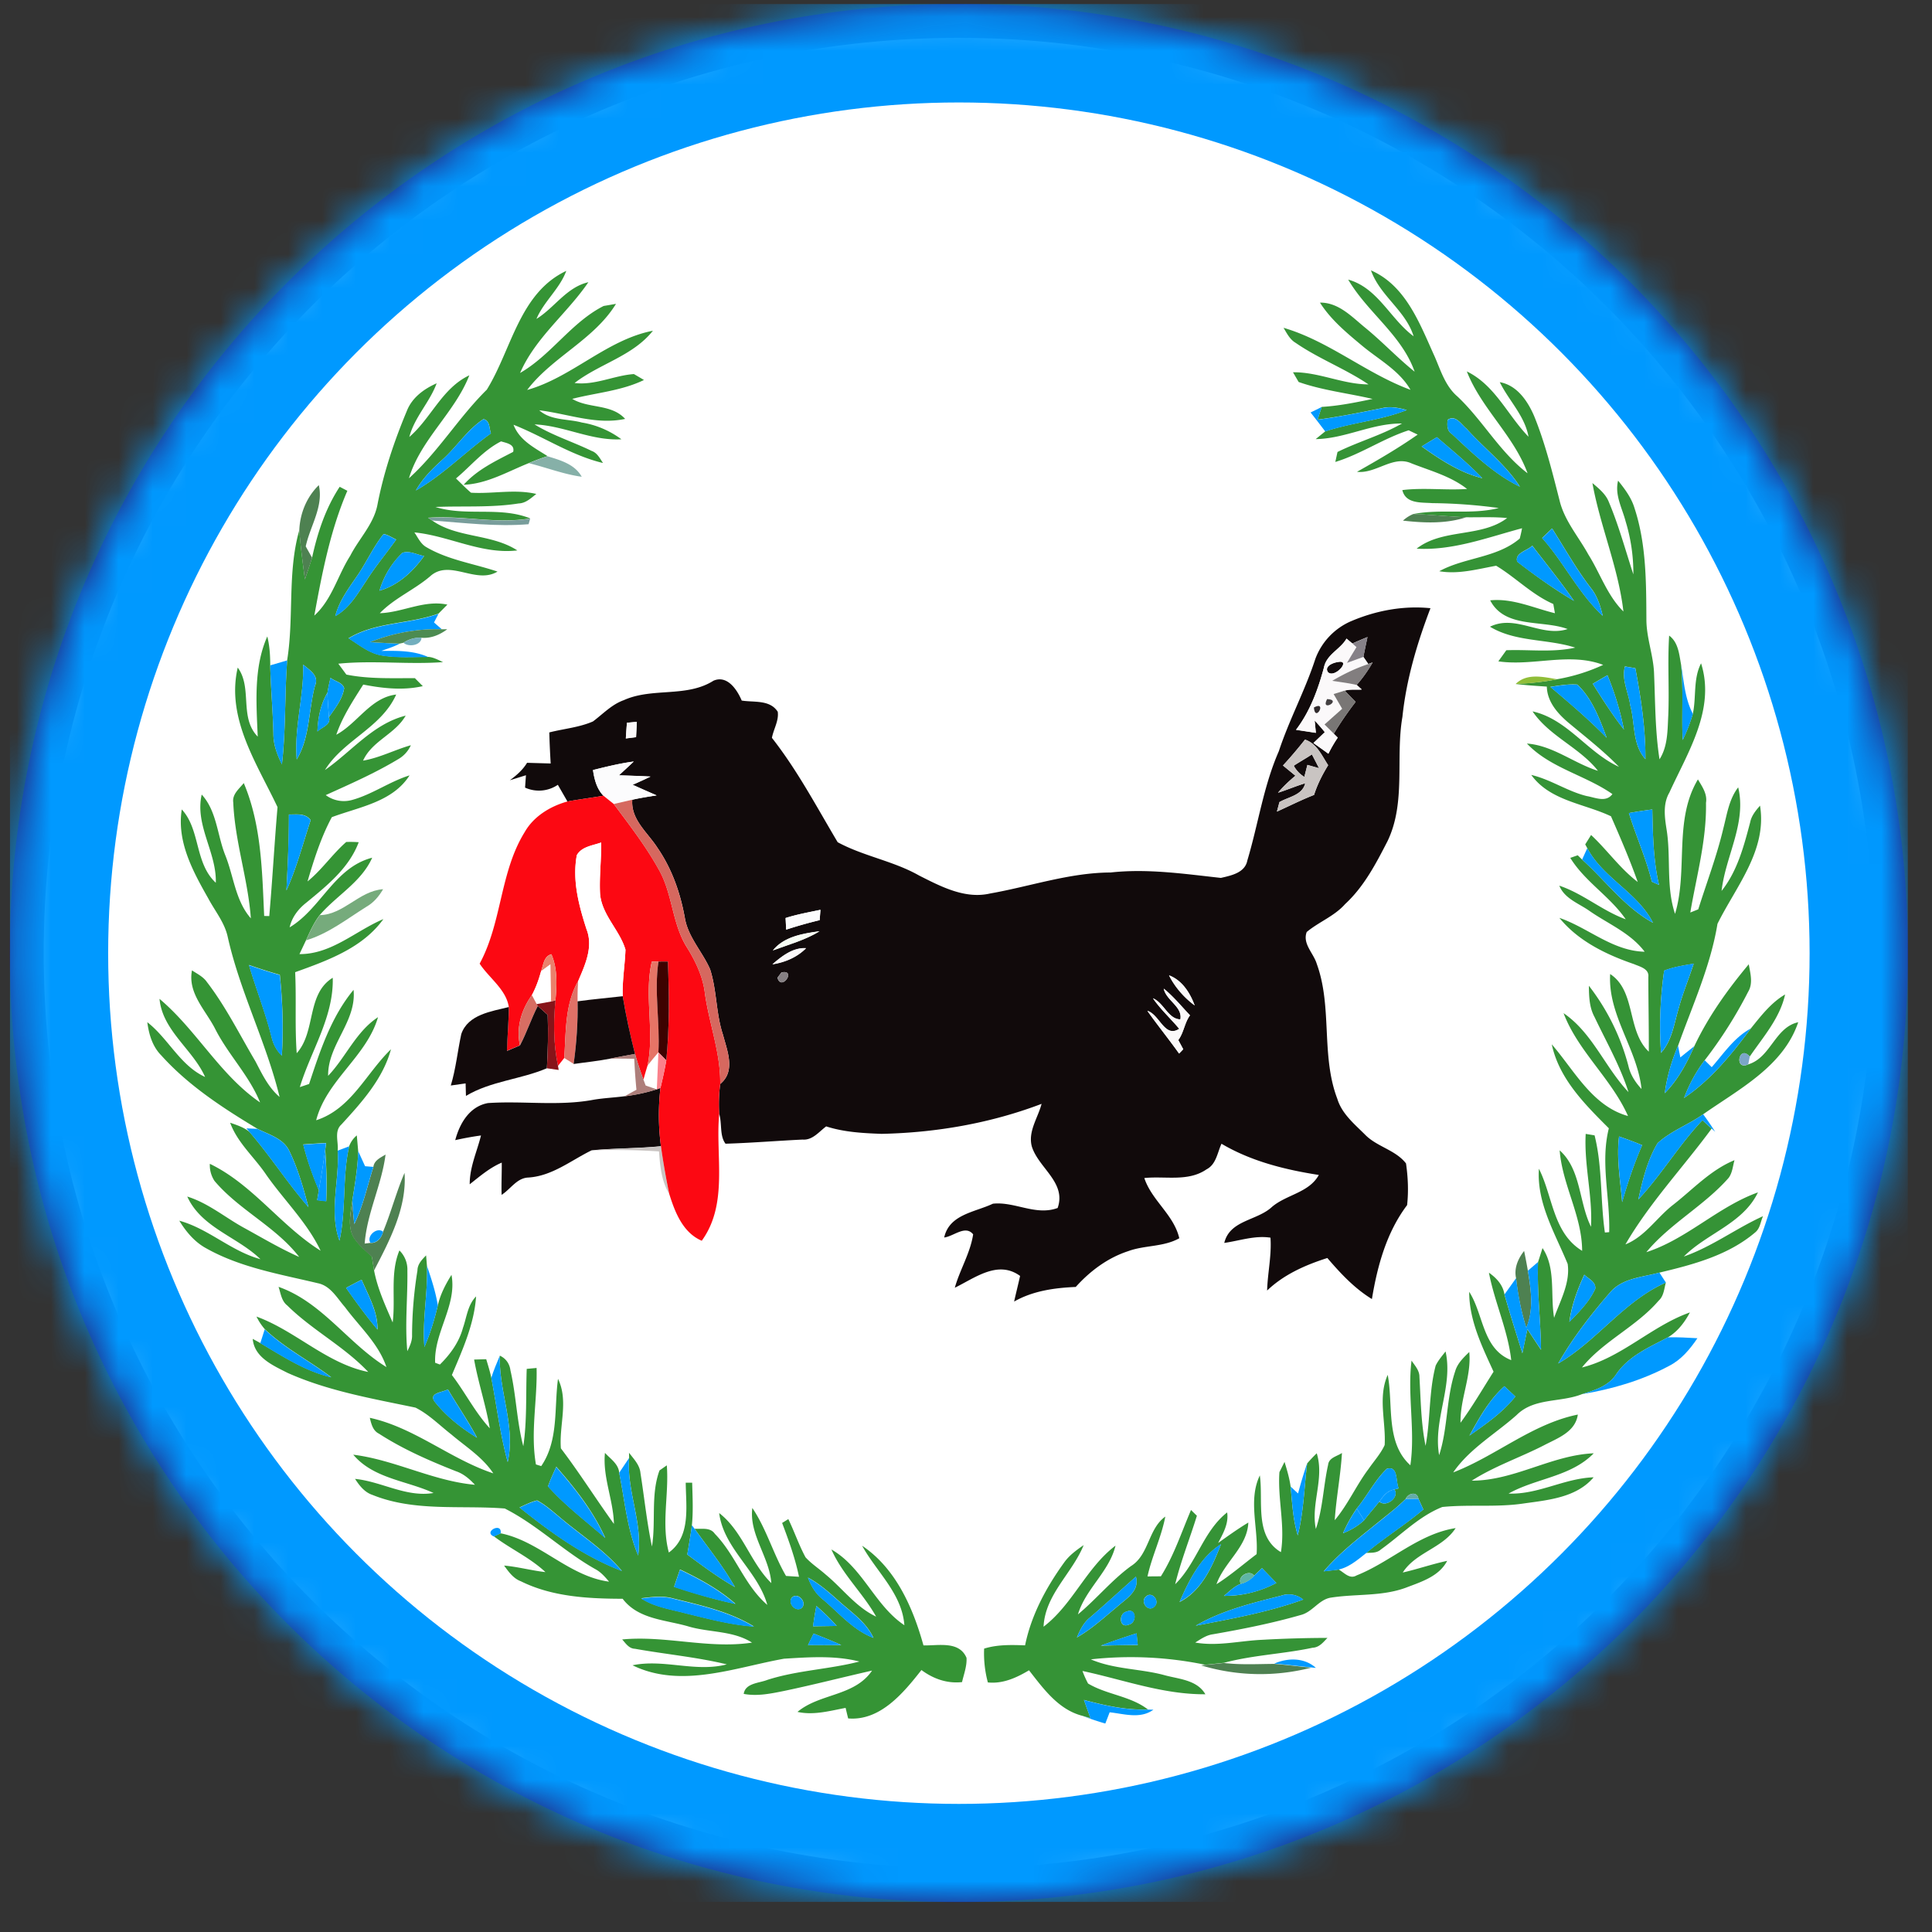
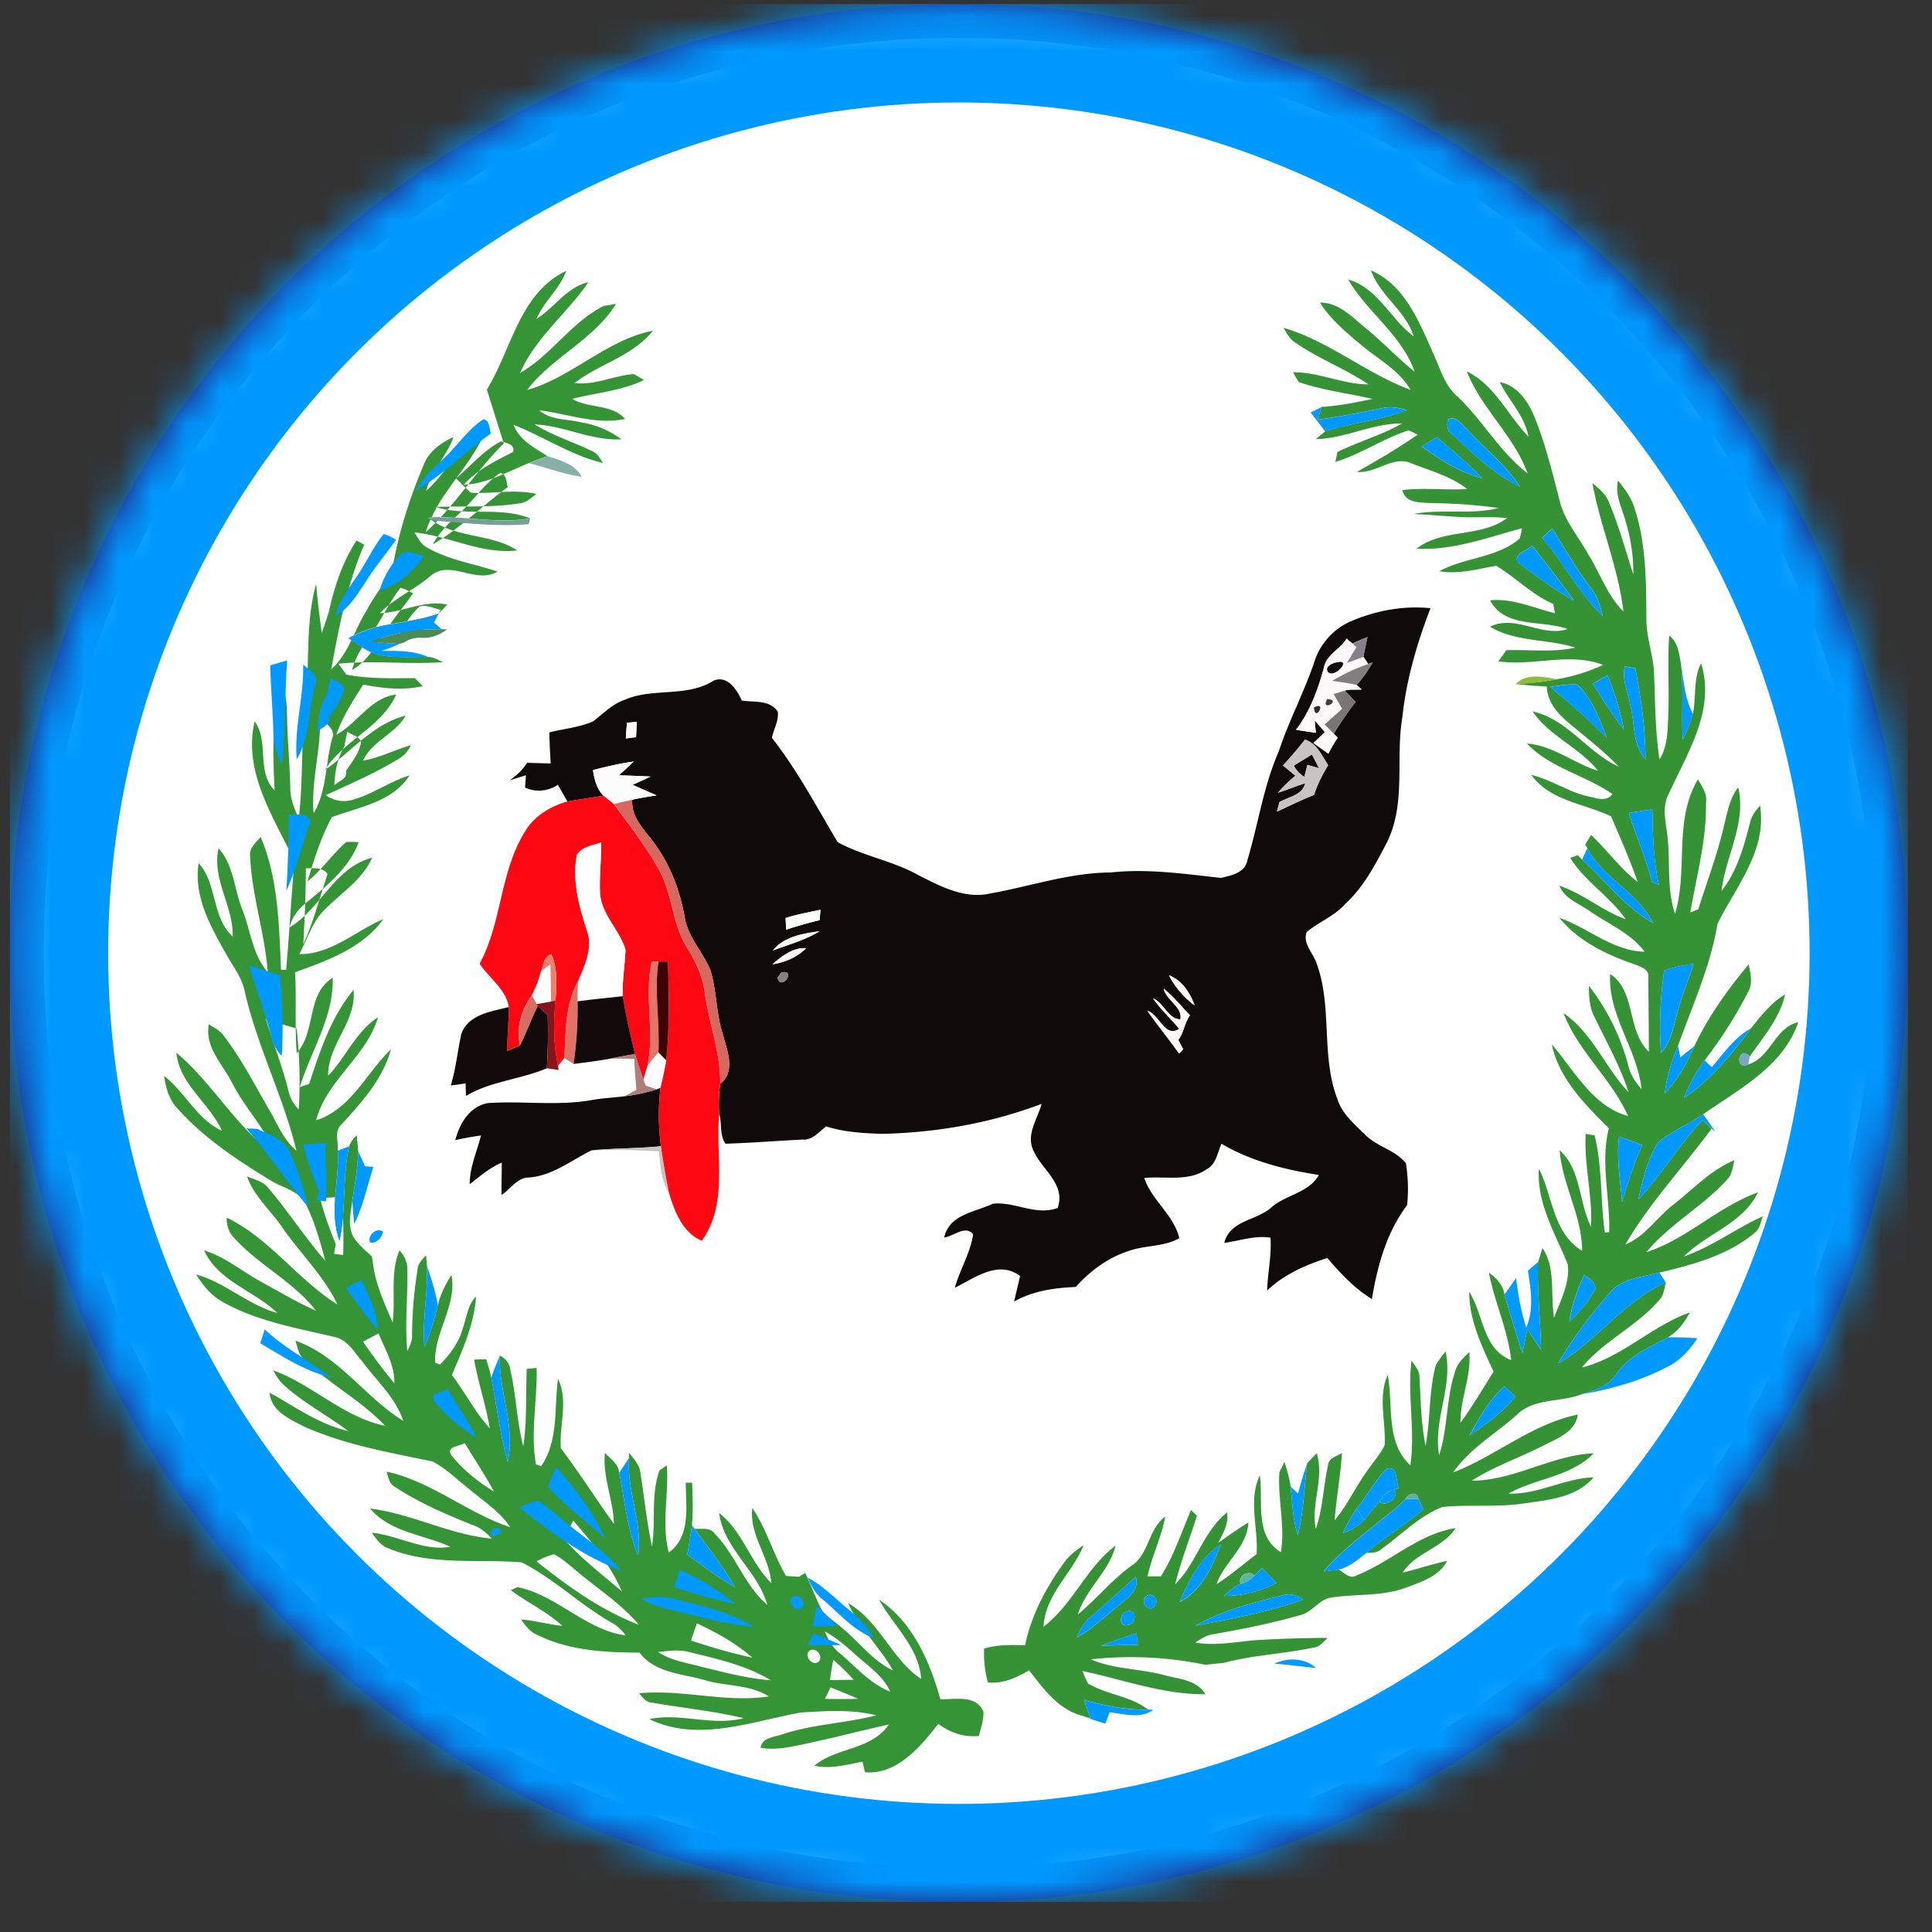
<svg xmlns="http://www.w3.org/2000/svg" width="57" height="57" fill="none" viewBox="0 0 57 57">
  <rect x="0" y="0" width="57" height="57" fill="#333333" stroke="none" />
  <g clip-path="url(#a)">
    <path fill="#fff" stroke="#28166f" d="M28.29.617c15.188 0 27.5 12.312 27.5 27.5s-12.312 27.5-27.5 27.5S.79 43.305.79 28.117 13.102.617 28.29.617Z" />
    <mask id="b" width="57" height="57" x="0" y="0" maskUnits="userSpaceOnUse" style="mask-type:alpha">
      <circle cx="28.29" cy="28.117" r="28" fill="#d9d9d9" />
    </mask>
    <g mask="url(#b)">
      <path fill="#09f" d="M54.56-5.953h27.066v71.18H54.56zM-.38-5.953h54.94v71.18H-.38zm14.744 17.449c-.83.816-1.434 1.836-2.3 2.617.347-1.15 1.353-1.937 1.783-3.038-.805.379-1.126 1.264-1.771 1.818.153-.584.6-1.023.808-1.583-.375.164-.727.421-.881.815-.375.897-.688 1.827-.87 2.783-.115.566-.544.988-.8 1.49-.371.578-.536 1.293-1.06 1.765.229-1.25.47-2.51.975-3.682l-.226-.118c-.416.632-.653 1.35-.814 2.084l-.188-.333c.129-.6.532-1.177.386-1.808a1.98 1.98 0 0 0-.575 1.333c-.356 1.252-.155 2.569-.359 3.842q-.25.071-.5.145a3.6 3.6 0 0 0-.086-.847c-.409.923-.323 1.969-.283 2.955-.552-.567-.15-1.44-.59-2.037-.348 1.499.567 2.83 1.175 4.117-.092 1.07-.15 2.144-.245 3.214l-.149-.003c-.06-1.32-.08-2.686-.602-3.921-.134.17-.347.327-.31.573.047 1.156.436 2.268.518 3.419-.458-.524-.504-1.252-.759-1.876-.233-.589-.248-1.294-.69-1.777-.207.907.442 1.705.415 2.603-.628-.58-.452-1.569-1.004-2.164-.15.951.33 1.83.782 2.626.198.37.478.705.572 1.122.36 1.626 1.14 3.12 1.533 4.735-.33-.281-.516-.674-.712-1.05-.467-.788-.873-1.614-1.434-2.342-.11-.157-.286-.241-.439-.343-.131.678.41 1.18.689 1.736.384.756 1.001 1.37 1.32 2.16-1.183-.809-1.878-2.14-2.967-3.055.088.939.982 1.488 1.345 2.304-.74-.34-1.081-1.131-1.705-1.616.046.355.15.715.409.976.8.892 1.821 1.555 2.839 2.168l-.322-.016.084.104c-.165-.133-.37-.198-.566-.265.22.598.72 1.02 1.068 1.54.526.75 1.204 1.402 1.6 2.235-1.177-.737-2-1.953-3.268-2.564a.85.85 0 0 0 .137.503c.727.862 1.807 1.348 2.5 2.245-.548-.243-1.064-.55-1.59-.837-.574-.309-1.08-.749-1.712-.945.418.92 1.479 1.187 2.16 1.849-.868-.237-1.534-.9-2.396-1.137.2.326.454.63.795.815 1.013.57 2.177.763 3.293 1.03.377.077.567.44.801.706.425.575.99 1.073 1.222 1.768-1.13-.697-1.898-1.917-3.182-2.368.065.191.085.418.258.551.735.727 1.678 1.207 2.387 1.96-1.226-.247-2.14-1.212-3.296-1.633q.098.202.243.37l-.131.41c-.055-.03-.168-.09-.223-.122.046.55.6.785 1.027 1.003 1.195.536 2.5.76 3.774 1.024.395.2.71.521 1.056.792.429.364.924.67 1.24 1.149-1.27-.422-2.324-1.352-3.644-1.639.045.177.088.379.27.468.71.458 1.488.799 2.273 1.107.223.076.402.23.56.4-1.238-.11-2.361-.733-3.59-.887.597.708 1.575.765 2.368 1.13-.808.135-1.53-.338-2.315-.415.128.199.281.396.517.473 1.24.502 2.603.297 3.9.4.969.49 1.745 1.273 2.691 1.8.156.087.272.224.386.358-1.192-.158-2.04-1.194-3.2-1.426.054-.35-.527-.046-.198.089.493.373 1.068.63 1.521 1.055-.41-.046-.81-.157-1.22-.193.132.181.271.382.493.463.929.46 1.987.514 3.005.517.466.617 1.282.618 1.963.822.613.176 1.298.117 1.853.471-1.278.194-2.548-.216-3.83-.093.106.116.199.27.376.276.903.161 1.82.244 2.71.459-.923.242-1.858-.167-2.781.027 1.426.695 3.015.066 4.47-.194.738-.046 1.5-.1 2.224.083-.894.231-1.83.257-2.716.542-.24.097-.652.093-.697.413.397.076.799-.008 1.19-.086.868-.183 1.73-.405 2.595-.601-.517.762-1.541.667-2.2 1.218.476.107.953-.03 1.42-.118l.075.311c.949.079 1.632-.754 2.163-1.427.35.258.757.404 1.197.355.054-.236.148-.47.133-.715-.215-.51-.836-.356-1.27-.367-.31-1.117-.817-2.272-1.81-2.94.426.773 1.177 1.408 1.246 2.344-.874-.583-1.226-1.703-2.151-2.235.322.735.93 1.287 1.319 1.982-.6-.282-.993-.835-1.495-1.247-.194-.172-.416-.312-.589-.505-.196-.363-.328-.755-.508-1.126l-.182.114c.196.518.386 1.043.498 1.588l-.383-.025c-.378-.647-.574-1.383-.993-2.006-.102.785.503 1.443.559 2.217-.622-.61-.84-1.527-1.538-2.067.133 1.053 1.141 1.703 1.42 2.711-.674-.578-.935-1.471-1.548-2.097-.138-.203-.394-.132-.6-.152L20.413 45c.042-.416.019-.837.008-1.255h-.19c.006.702.156 1.584-.499 2.06-.227-.85.009-1.714-.06-2.572l-.216.152c-.26.717-.101 1.5-.222 2.243-.151-.716-.224-1.444-.338-2.165-.022-.242-.2-.42-.338-.6l.002.154q-.148.217-.292.435c-.02-.262-.26-.411-.42-.587-.072.713.247 1.387.265 2.096-.532-.735-1.015-1.506-1.565-2.229-.057-.682.232-1.398-.085-2.051-.118.86.023 1.816-.495 2.574l-.156-.048c-.166-.946.043-1.897.019-2.847l-.291.027c-.028.76.01 1.527-.101 2.282-.194-.735-.21-1.498-.38-2.236a.53.53 0 0 0-.313-.435c-.09.215-.183.427-.25.65-.041-.185-.097-.366-.15-.546l-.358.01c.12.684.346 1.343.461 2.028-.438-.477-.728-1.061-1.117-1.572.313-.744.659-1.501.714-2.318-.249.25-.276.612-.388.929-.113.418-.374.78-.681 1.08-.034-.014-.104-.04-.14-.053-.039-.896.653-1.697.482-2.593-.173.279-.327.574-.402.896-.065-.4-.192-.786-.322-1.168l-.024-.302c-.122.126-.253.256-.256.445a12 12 0 0 0-.158 1.902c.008.172-.065.329-.14.479-.074-.792.013-1.585.002-2.376a.79.79 0 0 0-.236-.596c-.28.675-.11 1.417-.198 2.125-.217-.501-.451-1.004-.55-1.543.461-.888.972-1.852.9-2.881-.245.568-.398 1.17-.636 1.742-.177-.148-.494.126-.372.323l-.168.02c.07-.905.502-1.73.616-2.626-.15.093-.337.17-.36.37l-.244-.02-.204-.446-.04-.458a.76.76 0 0 0-.227.318c-.084.033-.253.095-.337.127.026-.255-.11-.57.11-.767.597-.652 1.223-1.344 1.461-2.22-.73.704-1.17 1.761-2.207 2.096.307-1.187 1.488-1.877 1.826-3.042-.651.427-.949 1.18-1.473 1.73-.014-.921.845-1.6.75-2.536-.663.8-.989 1.807-1.311 2.777l-.273.092c.326-1.071 1.004-2.07.971-3.226-.783.482-.488 1.588-1.063 2.226-.059-.794-.009-1.593-.046-2.39.95-.343 1.989-.711 2.603-1.567-.824.35-1.532 1.04-2.476 1.033.063-.138.131-.275.195-.412.659-.197 1.204-.63 1.78-.99.213-.12.371-.309.493-.518-.71.05-1.161.75-1.866.764.498-.578 1.225-.967 1.544-1.687-1.116.287-1.509 1.5-2.437 2.054.069-.302.26-.548.5-.735.607-.5 1.255-1.016 1.54-1.777a3 3 0 0 0-.369-.006c-.41.358-.717.82-1.142 1.163.19-.646.398-1.304.717-1.896.805-.301 1.792-.446 2.293-1.232-.595.184-1.107.567-1.71.728a.9.9 0 0 1-.763-.147c.721-.327 1.45-.646 2.13-1.055a.9.9 0 0 0 .382-.417c-.477.136-.92.371-1.41.455.264-.585.944-.78 1.257-1.328-.961.243-1.598 1.06-2.382 1.605.547-.885 1.665-1.247 2.102-2.227-.753.088-1.138.847-1.768 1.185.183-.534.496-1.005.796-1.479.58.113 1.173.179 1.757.046l-.233-.235c-.674-.003-1.357.028-2.022-.106l-.238-.32c1.028-.105 2.062.03 3.09-.048-.14-.06-.277-.142-.432-.154-.436-.198-.922-.188-1.389-.183.182-.067.37-.122.54-.215l.114-.026c.142.14.525.083.532-.146.28.023.537-.086.758-.25l-.16-.002-.229-.2q.065-.127.133-.256c.065-.066.196-.197.26-.264-.684-.147-1.317.232-1.992.254.43-.446 1.016-.69 1.484-1.088.572-.524 1.35.246 1.988-.141-.705-.237-1.463-.343-2.111-.728-.162-.098-.238-.279-.341-.428 1.026.102 1.984.655 3.037.532-.766-.498-1.78-.359-2.52-.888.947.072 1.901.188 2.852.111l.046-.168c-.894-.36-1.885-.05-2.794-.336.817-.036 1.644.024 2.456-.105.211-.006.363-.158.52-.28-.638-.15-1.287.003-1.927-.036-.156-.133-.296-.28-.443-.421.439-.368.81-.831 1.33-1.094.159.05.413.083.356.31-.52.27-1.063.525-1.46.97.69-.025 1.3-.39 1.927-.64.52.128 1.022.327 1.557.4-.206-.373-.632-.489-1.009-.605-.388-.248-.828-.466-1.002-.925.89.351 1.7.906 2.638 1.128-.093-.137-.17-.3-.338-.357-.556-.271-1.153-.455-1.682-.781.876.036 1.68.49 2.563.438a2.7 2.7 0 0 0-1.165-.494c-.42-.114-.91-.054-1.259-.361.844.101 1.674.438 2.535.254-.41-.452-1.074-.297-1.562-.591.707-.181 1.451-.234 2.117-.556l-.296-.176c-.592.043-1.15.338-1.752.264.735-.569 1.716-.792 2.312-1.542-1.362.263-2.386 1.375-3.71 1.747.74-.975 1.968-1.479 2.62-2.54l-.364.063c-.952.481-1.545 1.446-2.465 1.977.455-1.046 1.384-1.754 2.015-2.678-.647.148-.998.752-1.532 1.082.22-.518.685-.886.88-1.417-1.384.653-1.614 2.321-2.343 3.502m26.084-3.523c.264.748 1.023 1.184 1.258 1.945-.687-.506-1.053-1.43-1.93-1.673.565.966 1.584 1.64 1.96 2.717-.505-.404-.947-.878-1.447-1.288-.4-.323-.788-.755-1.346-.75.318.502.78.887 1.233 1.264.496.416 1.105.732 1.438 1.31-1.307-.483-2.404-1.438-3.745-1.83.097.16.185.343.355.443.681.47 1.465.763 2.15 1.226-.761-.001-1.464-.367-2.227-.357l.167.287c.705.248 1.456.329 2.182.5-.496.103-.994.205-1.502.235l-.327.16c.143.186.29.371.432.56l-.282.23c.872-.012 1.669-.473 2.545-.46-.603.346-1.28.531-1.902.84-.016.074-.047.22-.064.293.755-.23 1.416-.692 2.166-.933l.263.127c-.575.403-1.18.752-1.789 1.097.565.063 1.06-.496 1.607-.248.559.219 1.16.377 1.64.755-.636.042-1.275-.045-1.91.032.1.41.556.36.884.386.655.007 1.311.054 1.96.143-.82.209-1.684.016-2.516.178a1 1 0 0 0-.309.196c.62.07 1.268.097 1.87-.1.4.005.803-.018 1.203.023-.77.583-1.9.3-2.67.902 1.071.062 2.093-.33 3.11-.602a5 5 0 0 1-.067.305c-.676.573-1.623.55-2.375.963.568.097 1.123-.06 1.678-.161.572.342 1.057.853 1.686 1.129l.049.271c-.631-.154-1.248-.446-1.911-.38.433.837 1.534.569 2.285.847-.774.255-1.526-.445-2.29-.069.759.46 1.69.352 2.514.617-.671.15-1.355.052-2.033.078l-.235.327c1.028.15 2.096-.275 3.092.104a5.4 5.4 0 0 1-1.353.423c-.408-.067-.899-.191-1.228.14.305.038.612.057.92.079.01.438.303.775.617 1.048.513.428 1.044.838 1.51 1.319-.932-.425-1.52-1.408-2.549-1.636.497.736 1.386 1.06 1.93 1.753-.716-.226-1.329-.747-2.096-.805.682.721 1.721.931 2.522 1.491-.19.259-.505.102-.758.059-.57-.14-1.063-.49-1.636-.624.556.768 1.56.843 2.352 1.22.279.638.556 1.28.79 1.938-.523-.396-.9-.942-1.377-1.386l-.173.278.06.112-.15.336-.13-.127c-.055.018-.166.058-.221.077.434.703 1.17 1.134 1.636 1.812-.693-.253-1.26-.758-1.96-.992.157.385.575.52.892.745.552.385 1.211.65 1.627 1.203-.95-.021-1.66-.705-2.516-.998.557.686 1.382 1.082 2.202 1.365.169.073.451.134.422.38.001.733.017 1.467.015 2.2-.654-.608-.373-1.787-1.141-2.289-.073 1.211.801 2.21.925 3.393-.18-.195-.328-.42-.386-.682a6.6 6.6 0 0 0-1.167-2.364c.003.312.012.636.165.918.348.734.756 1.442 1.004 2.22-.694-.732-1.065-1.75-1.916-2.33.428 1.127 1.414 1.935 1.903 3.035-1.055-.293-1.584-1.345-2.25-2.115.216 1.016.975 1.768 1.683 2.476-.255 1.012.039 2.04.01 3.065l-.127.01c-.138-.953-.069-1.93-.304-2.867l-.261-.043c-.052.919.204 1.822.157 2.742-.364-.73-.29-1.686-.926-2.256.078 1.019.66 1.932.663 2.965-.863-.526-.862-1.608-1.275-2.422-.07 1.012.478 1.906.849 2.808.078.553-.218 1.08-.4 1.588-.116-.676.056-1.467-.343-2.055l-.133.415q-.15.127-.297.255a17 17 0 0 0-.113-.59c-.18.23-.304.511-.235.81l-.344.48c-.043-.28-.234-.488-.459-.644.168.875.558 1.69.658 2.58-.855-.335-.81-1.35-1.24-2.017-.002.84.378 1.612.719 2.358-.32.505-.621 1.023-.974 1.506-.015-.71.326-1.378.257-2.088-.168.165-.35.335-.416.57-.269.802-.21 1.67-.473 2.475-.183-1.04.418-2.023.19-3.06-.104.133-.217.263-.292.417-.204.774-.151 1.584-.298 2.368-.136-.67-.142-1.352-.18-2.03.003-.194-.133-.337-.234-.486-.127 1.027.115 2.061-.035 3.088-.74-.67-.5-1.78-.668-2.666-.295.662-.05 1.38-.09 2.07-.117.258-.312.468-.472.7-.365.485-.608 1.052-1.001 1.516.044-.664.174-1.32.214-1.982-.144.098-.386.136-.41.346-.14.628-.152 1.282-.36 1.896-.155-.744.258-1.486.025-2.233a4 4 0 0 0-.283.3q-.15.44-.268.89l-.219-.203a5 5 0 0 0-.18-.734l-.151.303c-.057.788.174 1.573.044 2.36-.789-.47-.515-1.506-.622-2.264-.35.727-.042 1.554-.095 2.324-.394.298-.767.622-1.184.886.231-.655.908-1.094.94-1.819-.308.184-.599.396-.891.603.146-.28.316-.571.266-.902-.707.555-.898 1.5-1.533 2.118.167-.687.432-1.343.64-2.019l-.173-.17c-.282.659-.505 1.348-.89 1.956-.098.002-.296.003-.394.003.131-.6.411-1.16.525-1.764-.51.365-.475 1.127-1.015 1.461-.573.418-1.02.973-1.562 1.424.228-.755.924-1.263 1.108-2.029-.864.655-1.263 1.738-2.123 2.393.048-.954.847-1.574 1.183-2.408-.214.148-.428.303-.58.519-.527.732-.967 1.548-1.148 2.438-.405-.015-.816-.026-1.207.096-.014.337.021.673.11.999.443.046.842-.138 1.213-.359.427.546.87 1.167 1.582 1.345.22.084.443.156.669.224l.128-.333c.43.047.906.204 1.29-.076l-.16-.004c-.52-.4-1.21-.433-1.767-.766a3 3 0 0 1-.165-.37c1.202.256 2.382.697 3.627.688-.25-.434-.802-.448-1.232-.571-.709-.187-1.468-.165-2.148-.459a10.8 10.8 0 0 1 3.376.16l-.121.013a6.04 6.04 0 0 0 3.245.068l.14.014c-.337-.306-.831-.303-1.228-.126-.494.002-.99.032-1.483-.027.857-.23 1.75-.26 2.616-.446.193-.008.312-.16.434-.29-.64.005-1.28.018-1.919.056-.66.029-1.318.198-1.98.082.162-.1.323-.217.517-.243.873-.153 1.745-.326 2.597-.57.35-.087.542-.466.901-.515.733-.112 1.497-.03 2.205-.292.452-.174.973-.332 1.214-.79-.443.093-.87.243-1.31.343.382-.597 1.177-.717 1.559-1.31-1.095.17-1.918.998-2.923 1.397-.205.122-.364-.084-.528-.175l-.093.012c.357-.04.634-.288.905-.502.149-.008.315.01.436-.102.595-.427 1.119-.979 1.809-1.252.798-.081 1.604.015 2.4-.104.726-.102 1.558-.172 2.066-.772-.864.027-1.64.513-2.51.48.81-.457 1.833-.493 2.512-1.189-1.236.05-2.345.81-3.598.808.667-.428 1.425-.682 2.127-1.042.401-.211.929-.391 1.002-.908-1.348.273-2.414 1.22-3.677 1.706.482-.7 1.245-1.135 1.872-1.692.518-.517 1.296-.363 1.93-.618.89-.146 1.772-.406 2.57-.833.355-.18.612-.491.833-.815-.29-.017-.578-.032-.866-.028.285-.172.49-.443.644-.734-1.13.4-2.013 1.335-3.184 1.624.636-.785 1.606-1.204 2.264-1.971.153-.137.16-.351.21-.535-.047-.073-.141-.22-.189-.292 1.002-.239 2.04-.513 2.838-1.197.135-.117.148-.315.22-.47-.798.362-1.506.9-2.337 1.192.683-.688 1.745-.972 2.186-1.892-1.179.422-2.096 1.377-3.292 1.763.698-.844 1.707-1.37 2.429-2.193.11-.152.121-.347.171-.521-.7.286-1.217.853-1.802 1.31-.487.374-.828.94-1.416 1.176.716-1.23 1.704-2.274 2.545-3.417l.102.093a9 9 0 0 0-.354-.516c1.057-.741 2.367-1.411 2.805-2.716-.69.15-.81 1.05-1.475 1.244l.045-.23c.395-.58.888-1.129 1.043-1.832-.417.243-.713.634-1.012 1.004-.487.262-.797.735-1.153 1.14l-.207-.204a13 13 0 0 0 1.281-2.019c.152-.25.065-.545.02-.812-.623.743-1.194 1.54-1.608 2.42q-.208.162-.412.329l-.067-.345c.425-1.187.958-2.347 1.163-3.599.546-1.099 1.471-2.173 1.255-3.486-.125.145-.252.297-.29.49-.186.708-.379 1.443-.844 2.026.115-1.026.743-2.003.49-3.056-.27.35-.33.796-.437 1.212-.192.811-.49 1.592-.74 2.388l-.236.093c.183-1.075.483-2.138.463-3.236.044-.262-.114-.48-.238-.69-.722 1.208-.285 2.677-.676 3.967-.27-.808-.115-1.666-.249-2.493-.056-.361-.112-.753.083-1.086.541-1.188 1.365-2.454.935-3.814-.238.462-.137.996-.242 1.489-.234-.447-.267-.956-.347-1.444-.056-.307-.08-.662-.353-.862-.05.785.007 1.572-.026 2.359-.023.438-.012.906-.258 1.29-.13-.829-.124-1.67-.16-2.506-.013-.546-.227-1.067-.227-1.615-.005-1.1-.003-2.225-.348-3.28-.09-.312-.288-.573-.487-.82-.106.42.12.809.223 1.205a5.2 5.2 0 0 1 .228 1.56c-.236-.714-.432-1.444-.724-2.138-.094-.235-.298-.396-.485-.556.23 1.279.765 2.493.915 3.79-.476-.47-.685-1.124-1.034-1.68-.29-.527-.705-.998-.85-1.593-.214-.84-.422-1.686-.75-2.491-.19-.444-.504-.911-1.014-1.003.268.545.737.993.848 1.61-.618-.633-.984-1.52-1.82-1.927.428 1.096 1.387 1.893 1.792 3.006-.82-.625-1.321-1.56-2.065-2.263-.359-.304-.494-.763-.674-1.18-.435-.954-.846-2.093-1.881-2.544m-.589 10.352c-.488.202-.865.62-1.051 1.109-.302.93-.772 1.795-1.079 2.725-.452 1.031-.608 2.154-.93 3.226-.069.363-.476.443-.78.513-1.076-.118-2.164-.28-3.25-.16-1.215.006-2.373.412-3.559.62-.74.172-1.452-.206-2.093-.529-.757-.43-1.639-.57-2.403-.984-.621-1.043-1.188-2.12-1.94-3.078.048-.258.209-.506.172-.77-.231-.362-.698-.272-1.063-.33-.136-.323-.427-.761-.833-.587-.795.505-1.805.194-2.648.576-.354.126-.613.407-.908.626-.409.179-.86.214-1.288.325q.012.456.04.916l-.696-.02c-.128.21-.312.37-.508.514l.475-.148-.026.366c.33.14.667.115.966-.084q.141.247.285.493c-.506.14-.995.435-1.262.902-.734 1.184-.668 2.665-1.328 3.883.277.423.78.76.859 1.276-.51.128-1.206.219-1.402.797-.108.505-.16 1.021-.309 1.518q.218-.03.438-.062l.009.37c.733-.44 1.609-.485 2.388-.817l.347.049-.02-.116.185-.232.277.175c.355-.052.712-.085 1.064-.156q.36-.004.724.006.021.457.065.913-.177.095-.353.194c-.3.039-.604.052-.901.101-1.033.196-2.087.029-3.126.1-.545.098-.837.6-.965 1.094a9 9 0 0 1 .759-.138c-.12.477-.336.936-.333 1.44.299-.236.59-.488.944-.64.005.317-.013.634-.004.952.266-.168.451-.5.792-.511.702-.045 1.26-.508 1.865-.803.663-.02 1.326-.022 1.988.028.03.43.072.873.3 1.252.168.537.402 1.146.961 1.385.792-1.093.398-2.5.514-3.746.09.284.006.643.187.882.76-.023 1.516-.085 2.273-.122.295.025.485-.232.697-.39.527.171 1.083.2 1.632.221 1.608-.032 3.22-.312 4.723-.885-.107.413-.406.815-.288 1.257.198.638 1.026 1.063.762 1.815-.647.24-1.267-.196-1.91-.126-.529.252-1.29.314-1.437.998.279-.034.624-.38.854-.094-.084.554-.39 1.04-.541 1.575.594-.287 1.27-.825 1.925-.347-.055.252-.119.503-.175.756.554-.317 1.19-.405 1.818-.432.42-.468.944-.859 1.547-1.055.491-.182 1.042-.12 1.508-.382-.161-.695-.811-1.11-1.032-1.775.61-.067 1.294.119 1.837-.259.284-.146.318-.491.44-.753.876.518 1.874.765 2.871.921-.29.525-.948.575-1.379.94-.44.413-1.245.385-1.41 1.064.453-.063.899-.226 1.363-.154.038.522-.084 1.038-.099 1.559.498-.475 1.129-.753 1.777-.96.388.454.8.898 1.315 1.212.161-.979.432-1.97 1.038-2.772a4.9 4.9 0 0 0-.032-1.23c-.305-.394-.845-.489-1.193-.834-.319-.32-.698-.623-.834-1.073-.486-1.277-.141-2.705-.607-3.982-.094-.314-.426-.59-.296-.938.36-.3.82-.468 1.134-.826.556-.511.91-1.195 1.252-1.859.549-1.146.228-2.45.438-3.663.115-1.104.433-2.172.827-3.206-.799-.081-1.61.07-2.344.384" />
      <circle cx="28.29" cy="28.122" r="25.099" fill="#fff" />
-       <path fill="#359435" d="M14.364 11.494c.73-1.181.96-2.85 2.343-3.502-.195.53-.66.899-.88 1.417.535-.33.885-.934 1.532-1.083-.63.925-1.56 1.632-2.015 2.678.92-.53 1.513-1.495 2.466-1.977.09-.014.272-.047.364-.062-.652 1.061-1.88 1.565-2.621 2.54 1.324-.372 2.349-1.484 3.71-1.747-.595.75-1.577.973-2.311 1.542.6.074 1.16-.221 1.75-.264.075.043.223.13.297.175-.666.323-1.41.375-2.116.557.487.293 1.151.14 1.561.591-.86.184-1.691-.153-2.534-.254.348.307.837.247 1.258.361.422.069.823.24 1.165.494-.883.051-1.687-.402-2.563-.439.53.327 1.126.51 1.682.781.168.057.245.22.339.358-.938-.222-1.749-.777-2.64-1.128.175.46.615.677 1.004.925q-.28.09-.548.204c-.627.25-1.239.616-1.927.641.396-.445.94-.7 1.46-.97.057-.227-.198-.261-.357-.31-.519.263-.89.726-1.33 1.094.147.14.288.288.443.42.64.04 1.29-.113 1.927.037-.157.122-.308.273-.52.28-.811.129-1.638.07-2.456.104.91.287 1.9-.023 2.795.337-1.003.17-2.007-.095-3.012-.019l.113.076c.74.53 1.754.39 2.52.888-1.053.123-2.011-.43-3.037-.532.103.149.179.33.341.428.648.385 1.406.49 2.111.728-.638.387-1.415-.383-1.988.14-.468.4-1.054.643-1.484 1.088.675-.021 1.309-.4 1.993-.253l-.261.264c-.866.316-1.847.24-2.654.727.31.193.607.444.977.506.456.077.92.042 1.378.045.156.012.292.093.433.154-1.028.077-2.062-.057-3.09.047l.237.321c.665.134 1.348.103 2.022.106q.115.117.233.235c-.583.133-1.176.066-1.757-.046-.3.474-.613.945-.795 1.48.629-.34 1.015-1.098 1.767-1.186-.437.98-1.555 1.342-2.102 2.227.784-.545 1.421-1.363 2.382-1.605-.312.547-.993.743-1.257 1.328.49-.084.934-.32 1.41-.455a.9.9 0 0 1-.382.417c-.68.409-1.408.728-2.13 1.055a.9.9 0 0 0 .764.147c.602-.162 1.115-.544 1.709-.729-.5.787-1.487.931-2.293 1.233-.319.592-.527 1.25-.717 1.896.425-.344.732-.805 1.142-1.164q.183-.007.368.007c-.284.76-.932 1.278-1.538 1.777-.241.187-.432.433-.5.735.927-.555 1.32-1.768 2.436-2.055-.32.72-1.046 1.11-1.544 1.688-.176.225-.29.487-.407.744q-.097.205-.195.412c.945.006 1.652-.684 2.476-1.033-.614.855-1.652 1.224-2.603 1.567.038.797-.012 1.596.046 2.39.575-.639.28-1.744 1.063-2.226.033 1.156-.645 2.154-.971 3.226l.273-.092c.322-.97.648-1.977 1.312-2.777.094.937-.765 1.615-.75 2.536.524-.55.821-1.303 1.472-1.73-.338 1.164-1.518 1.855-1.825 3.041 1.036-.334 1.476-1.39 2.207-2.094-.238.875-.865 1.567-1.462 2.219-.219.197-.084.511-.11.767.056.885-.26 1.801.053 2.66.2-.917.08-1.87.285-2.787a.76.76 0 0 1 .226-.318l.04.457c-.01.493-.096.977-.172 1.463-.044.356-.151.75.038 1.084.14.222.348.39.539.57q.03.2.063.402c.1.539.333 1.042.55 1.543.09-.708-.081-1.45.199-2.125a.79.79 0 0 1 .235.595c.011.792-.076 1.585-.002 2.377.075-.15.148-.307.14-.48q.005-.958.159-1.9c.002-.19.133-.32.255-.446l.025.302c.032.801-.141 1.597-.075 2.398.173-.395.298-.81.397-1.23.074-.322.228-.617.402-.896.17.896-.521 1.697-.482 2.593l.14.053c.306-.3.568-.662.68-1.08.112-.317.14-.68.388-.929-.055.816-.4 1.574-.714 2.318.39.51.68 1.095 1.118 1.572-.115-.685-.341-1.344-.462-2.028l.357-.01c.054.18.11.36.15.546.16.83.26 1.672.484 2.488.24-1.05-.264-2.082-.233-3.139.18.081.29.24.314.436.17.738.185 1.5.379 2.236.112-.755.073-1.521.101-2.282l.291-.027c.025.95-.185 1.901-.019 2.847l.156.048c.518-.758.378-1.714.495-2.574.317.653.029 1.37.085 2.051.55.723 1.033 1.494 1.565 2.229-.018-.71-.337-1.383-.265-2.096.16.176.4.325.42.587.165.818.232 1.663.56 2.44.14-.972-.343-1.899-.267-2.876l-.003-.154c.138.181.317.359.338.601.114.721.187 1.45.339 2.165.12-.743-.04-1.526.222-2.244l.216-.151c.068.858-.168 1.721.06 2.572.655-.476.504-1.358.498-2.06h.19c.011.418.034.838-.008 1.255-.036.29-.088.577-.136.864.456.338.912.678 1.404.959-.342-.609-.786-1.153-1.19-1.721.205.02.46-.052.599.151.613.627.874 1.52 1.548 2.098-.279-1.008-1.287-1.658-1.42-2.71.697.54.917 1.457 1.538 2.066-.056-.774-.66-1.432-.56-2.217.42.623.617 1.359.994 2.006l.383.025c-.112-.545-.302-1.07-.498-1.588l.183-.114c.18.37.311.763.507 1.126.174.193.395.333.589.505.502.412.896.964 1.495 1.247-.39-.695-.997-1.247-1.32-1.982.927.532 1.278 1.652 2.153 2.235-.07-.936-.82-1.57-1.247-2.345.994.669 1.5 1.824 1.81 2.94.434.012 1.055-.141 1.27.367.015.245-.078.48-.132.716-.44.049-.848-.097-1.198-.356-.53.674-1.214 1.507-2.162 1.428-.02-.078-.057-.234-.075-.311-.468.088-.945.224-1.42.118.658-.551 1.683-.456 2.2-1.218-.867.196-1.727.418-2.596.6-.391.079-.793.163-1.19.087.045-.32.458-.317.697-.413.885-.285 1.822-.31 2.716-.542-.724-.183-1.486-.129-2.223-.083-1.456.26-3.045.89-4.471.194.923-.194 1.858.215 2.782-.027-.892-.216-1.808-.298-2.71-.46-.178-.005-.271-.159-.377-.275 1.282-.123 2.553.287 3.83.093-.555-.354-1.24-.295-1.852-.47-.681-.205-1.497-.206-1.964-.823-1.018-.003-2.076-.057-3.004-.517-.222-.082-.362-.282-.494-.463.41.036.81.147 1.22.193-.453-.426-1.028-.682-1.52-1.055l.197-.09c1.16.233 2.008 1.268 3.2 1.427-.113-.134-.23-.27-.385-.358-.946-.527-1.723-1.31-2.692-1.8-1.296-.103-2.659.102-3.9-.4-.235-.077-.388-.275-.517-.474.785.078 1.508.551 2.316.416-.793-.366-1.772-.422-2.369-1.13 1.23.154 2.352.777 3.59.888-.158-.17-.337-.325-.56-.4-.785-.31-1.563-.65-2.272-1.108-.182-.09-.226-.29-.27-.468 1.319.287 2.373 1.217 3.644 1.639-.317-.48-.812-.785-1.241-1.15-.347-.27-.66-.592-1.056-.79-1.274-.266-2.579-.49-3.774-1.025-.427-.218-.98-.454-1.027-1.003l.223.122c.667.395 1.33.832 2.095 1.01-.644-.488-1.376-.859-1.963-1.42a1.7 1.7 0 0 1-.244-.37c1.156.421 2.07 1.386 3.297 1.634-.71-.754-1.653-1.234-2.388-1.961-.173-.133-.193-.36-.258-.55 1.284.45 2.051 1.67 3.183 2.367-.233-.695-.797-1.193-1.222-1.768-.234-.266-.425-.63-.801-.706-1.117-.267-2.28-.46-3.294-1.03-.341-.185-.596-.49-.794-.815.862.236 1.527.9 2.395 1.136-.68-.661-1.742-.928-2.16-1.848.632.196 1.138.636 1.713.944.525.289 1.04.595 1.589.838-.693-.897-1.773-1.383-2.5-2.245a.85.85 0 0 1-.136-.503c1.266.611 2.09 1.827 3.268 2.564-.397-.834-1.075-1.486-1.601-2.236-.348-.52-.849-.941-1.068-1.54.196.068.4.133.566.266.618.713 1.126 1.511 1.744 2.223-.147-.56-.306-1.124-.56-1.647-.17-.377-.605-.491-.946-.664-1.018-.613-2.038-1.276-2.839-2.168-.258-.261-.363-.621-.409-.976.624.485.965 1.275 1.705 1.616-.362-.816-1.257-1.365-1.345-2.305 1.09.917 1.784 2.247 2.967 3.056-.318-.79-.936-1.405-1.32-2.16-.279-.556-.82-1.058-.689-1.736.153.102.33.185.439.342.561.729.967 1.555 1.434 2.343.196.376.382.769.712 1.05-.392-1.614-1.173-3.11-1.533-4.735-.094-.417-.374-.752-.571-1.122-.452-.797-.933-1.675-.782-2.626.552.595.376 1.584 1.004 2.163.027-.897-.623-1.695-.416-2.602.443.483.458 1.188.69 1.777.255.624.3 1.352.76 1.875-.083-1.15-.471-2.262-.519-3.418-.036-.246.176-.403.31-.573.523 1.235.541 2.602.602 3.921l.15.003c.094-1.07.152-2.144.244-3.214-.607-1.287-1.522-2.619-1.174-4.117.44.597.037 1.47.59 2.037-.041-.986-.126-2.033.282-2.956.07.278.086.563.087.848.015.672.078 1.342.093 2.015-.004.322.111.626.252.909.118-1.018.079-2.047.154-3.07.205-1.273.003-2.59.359-3.841.036.487.101.97.165 1.455q.111-.322.213-.647c.16-.734.397-1.452.813-2.084l.226.118c-.505 1.172-.746 2.433-.975 3.682.524-.473.69-1.187 1.06-1.765.256-.502.685-.924.8-1.49.183-.957.495-1.886.87-2.783.154-.394.506-.651.88-.815-.206.56-.654.999-.807 1.583.646-.555.966-1.44 1.771-1.819-.43 1.102-1.435 1.888-1.782 3.038.865-.78 1.47-1.8 2.3-2.617m-.101.87c-.482.317-.79.82-1.214 1.2-.296.267-.583.553-.78.906.808-.464 1.46-1.143 2.214-1.685-.054-.15-.024-.377-.22-.42m-2.946 3.389c-.309.387-.509.844-.79 1.25-.252.367-.524.732-.636 1.172.415-.228.652-.65.908-1.03.269-.428.595-.816.889-1.228-.122-.058-.237-.137-.371-.164m.557.555a2.5 2.5 0 0 0-.678 1.118c.554-.159.988-.566 1.316-1.023-.209-.037-.425-.164-.638-.095m-2.93 3.3c.025.94-.27 1.857-.19 2.796.39-.645.346-1.453.537-2.17.135-.3-.153-.46-.346-.626m.806.389q-.053.217-.09.436c-.204.347-.282.747-.296 1.146.127-.128.41-.195.341-.424.181-.264.398-.528.448-.854-.053-.173-.277-.2-.403-.304m-1.228 4.032c.003.749-.035 1.496-.073 2.241.302-.667.486-1.38.715-2.075-.152-.212-.418-.163-.642-.166m-1.177 4.44c.208.707.482 1.393.662 2.109.047.215.147.41.307.564.049-.794.023-1.593-.06-2.384a15 15 0 0 1-.909-.29m1.601 5.294c.114.462.276.91.46 1.35l-.05.292.268.032q.028-.756-.031-1.507l.027-.21q-.338.02-.674.043m1.263 4.233c.295.42.598.835.927 1.23.01-.527-.267-1-.469-1.47q-.231.117-.458.24m2.611 3.353c.341.432.784.781 1.253 1.068-.26-.492-.577-.948-.86-1.427-.156.094-.574.097-.393.36m3.59 1.924c-.085.189-.175.378-.243.577.505.565 1.116 1.025 1.687 1.521-.349-.78-.883-1.46-1.444-2.099m-1.084 1.2c.922.739 1.909 1.45 3.02 1.873-.534-.639-1.248-1.08-1.875-1.619-.2-.165-.395-.34-.626-.46-.183.043-.35.129-.519.206m4.735 1.83q-.09.255-.174.51c.595.194 1.196.377 1.81.504-.485-.427-1.056-.737-1.636-1.013m3.775.239c.093.25.232.484.448.65.473.4.889.9 1.483 1.128-.21-.459-.638-.744-1.002-1.07-.292-.259-.583-.523-.93-.708m-4.92.61c.392.256.86.321 1.302.439.668.163 1.336.343 2.025.393-.727-.44-1.564-.625-2.38-.826-.309-.087-.632-.044-.946-.006m4.454-.03c-.154.163.108.46.286.312.157-.164-.11-.463-.286-.311m.617.856.697-.01a6 6 0 0 0-.6-.588q-.058.295-.097.598m.015.216-.165.338q.491.009.983 0c-.27-.121-.543-.23-.818-.338" />
+       <path fill="#359435" d="M14.364 11.494c.73-1.181.96-2.85 2.343-3.502-.195.53-.66.899-.88 1.417.535-.33.885-.934 1.532-1.083-.63.925-1.56 1.632-2.015 2.678.92-.53 1.513-1.495 2.466-1.977.09-.014.272-.047.364-.062-.652 1.061-1.88 1.565-2.621 2.54 1.324-.372 2.349-1.484 3.71-1.747-.595.75-1.577.973-2.311 1.542.6.074 1.16-.221 1.75-.264.075.043.223.13.297.175-.666.323-1.41.375-2.116.557.487.293 1.151.14 1.561.591-.86.184-1.691-.153-2.534-.254.348.307.837.247 1.258.361.422.069.823.24 1.165.494-.883.051-1.687-.402-2.563-.439.53.327 1.126.51 1.682.781.168.057.245.22.339.358-.938-.222-1.749-.777-2.64-1.128.175.46.615.677 1.004.925q-.28.09-.548.204c-.627.25-1.239.616-1.927.641.396-.445.94-.7 1.46-.97.057-.227-.198-.261-.357-.31-.519.263-.89.726-1.33 1.094.147.14.288.288.443.42.64.04 1.29-.113 1.927.037-.157.122-.308.273-.52.28-.811.129-1.638.07-2.456.104.91.287 1.9-.023 2.795.337-1.003.17-2.007-.095-3.012-.019l.113.076c.74.53 1.754.39 2.52.888-1.053.123-2.011-.43-3.037-.532.103.149.179.33.341.428.648.385 1.406.49 2.111.728-.638.387-1.415-.383-1.988.14-.468.4-1.054.643-1.484 1.088.675-.021 1.309-.4 1.993-.253l-.261.264c-.866.316-1.847.24-2.654.727.31.193.607.444.977.506.456.077.92.042 1.378.045.156.012.292.093.433.154-1.028.077-2.062-.057-3.09.047l.237.321c.665.134 1.348.103 2.022.106q.115.117.233.235c-.583.133-1.176.066-1.757-.046-.3.474-.613.945-.795 1.48.629-.34 1.015-1.098 1.767-1.186-.437.98-1.555 1.342-2.102 2.227.784-.545 1.421-1.363 2.382-1.605-.312.547-.993.743-1.257 1.328.49-.084.934-.32 1.41-.455a.9.9 0 0 1-.382.417c-.68.409-1.408.728-2.13 1.055a.9.9 0 0 0 .764.147c.602-.162 1.115-.544 1.709-.729-.5.787-1.487.931-2.293 1.233-.319.592-.527 1.25-.717 1.896.425-.344.732-.805 1.142-1.164q.183-.007.368.007c-.284.76-.932 1.278-1.538 1.777-.241.187-.432.433-.5.735.927-.555 1.32-1.768 2.436-2.055-.32.72-1.046 1.11-1.544 1.688-.176.225-.29.487-.407.744q-.097.205-.195.412c.945.006 1.652-.684 2.476-1.033-.614.855-1.652 1.224-2.603 1.567.038.797-.012 1.596.046 2.39.575-.639.28-1.744 1.063-2.226.033 1.156-.645 2.154-.971 3.226l.273-.092c.322-.97.648-1.977 1.312-2.777.094.937-.765 1.615-.75 2.536.524-.55.821-1.303 1.472-1.73-.338 1.164-1.518 1.855-1.825 3.041 1.036-.334 1.476-1.39 2.207-2.094-.238.875-.865 1.567-1.462 2.219-.219.197-.084.511-.11.767.056.885-.26 1.801.053 2.66.2-.917.08-1.87.285-2.787a.76.76 0 0 1 .226-.318l.04.457c-.01.493-.096.977-.172 1.463-.044.356-.151.75.038 1.084.14.222.348.39.539.57q.03.2.063.402c.1.539.333 1.042.55 1.543.09-.708-.081-1.45.199-2.125a.79.79 0 0 1 .235.595c.011.792-.076 1.585-.002 2.377.075-.15.148-.307.14-.48q.005-.958.159-1.9c.002-.19.133-.32.255-.446l.025.302c.032.801-.141 1.597-.075 2.398.173-.395.298-.81.397-1.23.074-.322.228-.617.402-.896.17.896-.521 1.697-.482 2.593l.14.053c.306-.3.568-.662.68-1.08.112-.317.14-.68.388-.929-.055.816-.4 1.574-.714 2.318.39.51.68 1.095 1.118 1.572-.115-.685-.341-1.344-.462-2.028l.357-.01c.054.18.11.36.15.546.16.83.26 1.672.484 2.488.24-1.05-.264-2.082-.233-3.139.18.081.29.24.314.436.17.738.185 1.5.379 2.236.112-.755.073-1.521.101-2.282l.291-.027c.025.95-.185 1.901-.019 2.847l.156.048c.518-.758.378-1.714.495-2.574.317.653.029 1.37.085 2.051.55.723 1.033 1.494 1.565 2.229-.018-.71-.337-1.383-.265-2.096.16.176.4.325.42.587.165.818.232 1.663.56 2.44.14-.972-.343-1.899-.267-2.876l-.003-.154c.138.181.317.359.338.601.114.721.187 1.45.339 2.165.12-.743-.04-1.526.222-2.244l.216-.151c.068.858-.168 1.721.06 2.572.655-.476.504-1.358.498-2.06h.19c.011.418.034.838-.008 1.255-.036.29-.088.577-.136.864.456.338.912.678 1.404.959-.342-.609-.786-1.153-1.19-1.721.205.02.46-.052.599.151.613.627.874 1.52 1.548 2.098-.279-1.008-1.287-1.658-1.42-2.71.697.54.917 1.457 1.538 2.066-.056-.774-.66-1.432-.56-2.217.42.623.617 1.359.994 2.006l.383.025l.183-.114c.18.37.311.763.507 1.126.174.193.395.333.589.505.502.412.896.964 1.495 1.247-.39-.695-.997-1.247-1.32-1.982.927.532 1.278 1.652 2.153 2.235-.07-.936-.82-1.57-1.247-2.345.994.669 1.5 1.824 1.81 2.94.434.012 1.055-.141 1.27.367.015.245-.078.48-.132.716-.44.049-.848-.097-1.198-.356-.53.674-1.214 1.507-2.162 1.428-.02-.078-.057-.234-.075-.311-.468.088-.945.224-1.42.118.658-.551 1.683-.456 2.2-1.218-.867.196-1.727.418-2.596.6-.391.079-.793.163-1.19.087.045-.32.458-.317.697-.413.885-.285 1.822-.31 2.716-.542-.724-.183-1.486-.129-2.223-.083-1.456.26-3.045.89-4.471.194.923-.194 1.858.215 2.782-.027-.892-.216-1.808-.298-2.71-.46-.178-.005-.271-.159-.377-.275 1.282-.123 2.553.287 3.83.093-.555-.354-1.24-.295-1.852-.47-.681-.205-1.497-.206-1.964-.823-1.018-.003-2.076-.057-3.004-.517-.222-.082-.362-.282-.494-.463.41.036.81.147 1.22.193-.453-.426-1.028-.682-1.52-1.055l.197-.09c1.16.233 2.008 1.268 3.2 1.427-.113-.134-.23-.27-.385-.358-.946-.527-1.723-1.31-2.692-1.8-1.296-.103-2.659.102-3.9-.4-.235-.077-.388-.275-.517-.474.785.078 1.508.551 2.316.416-.793-.366-1.772-.422-2.369-1.13 1.23.154 2.352.777 3.59.888-.158-.17-.337-.325-.56-.4-.785-.31-1.563-.65-2.272-1.108-.182-.09-.226-.29-.27-.468 1.319.287 2.373 1.217 3.644 1.639-.317-.48-.812-.785-1.241-1.15-.347-.27-.66-.592-1.056-.79-1.274-.266-2.579-.49-3.774-1.025-.427-.218-.98-.454-1.027-1.003l.223.122c.667.395 1.33.832 2.095 1.01-.644-.488-1.376-.859-1.963-1.42a1.7 1.7 0 0 1-.244-.37c1.156.421 2.07 1.386 3.297 1.634-.71-.754-1.653-1.234-2.388-1.961-.173-.133-.193-.36-.258-.55 1.284.45 2.051 1.67 3.183 2.367-.233-.695-.797-1.193-1.222-1.768-.234-.266-.425-.63-.801-.706-1.117-.267-2.28-.46-3.294-1.03-.341-.185-.596-.49-.794-.815.862.236 1.527.9 2.395 1.136-.68-.661-1.742-.928-2.16-1.848.632.196 1.138.636 1.713.944.525.289 1.04.595 1.589.838-.693-.897-1.773-1.383-2.5-2.245a.85.85 0 0 1-.136-.503c1.266.611 2.09 1.827 3.268 2.564-.397-.834-1.075-1.486-1.601-2.236-.348-.52-.849-.941-1.068-1.54.196.068.4.133.566.266.618.713 1.126 1.511 1.744 2.223-.147-.56-.306-1.124-.56-1.647-.17-.377-.605-.491-.946-.664-1.018-.613-2.038-1.276-2.839-2.168-.258-.261-.363-.621-.409-.976.624.485.965 1.275 1.705 1.616-.362-.816-1.257-1.365-1.345-2.305 1.09.917 1.784 2.247 2.967 3.056-.318-.79-.936-1.405-1.32-2.16-.279-.556-.82-1.058-.689-1.736.153.102.33.185.439.342.561.729.967 1.555 1.434 2.343.196.376.382.769.712 1.05-.392-1.614-1.173-3.11-1.533-4.735-.094-.417-.374-.752-.571-1.122-.452-.797-.933-1.675-.782-2.626.552.595.376 1.584 1.004 2.163.027-.897-.623-1.695-.416-2.602.443.483.458 1.188.69 1.777.255.624.3 1.352.76 1.875-.083-1.15-.471-2.262-.519-3.418-.036-.246.176-.403.31-.573.523 1.235.541 2.602.602 3.921l.15.003c.094-1.07.152-2.144.244-3.214-.607-1.287-1.522-2.619-1.174-4.117.44.597.037 1.47.59 2.037-.041-.986-.126-2.033.282-2.956.07.278.086.563.087.848.015.672.078 1.342.093 2.015-.004.322.111.626.252.909.118-1.018.079-2.047.154-3.07.205-1.273.003-2.59.359-3.841.036.487.101.97.165 1.455q.111-.322.213-.647c.16-.734.397-1.452.813-2.084l.226.118c-.505 1.172-.746 2.433-.975 3.682.524-.473.69-1.187 1.06-1.765.256-.502.685-.924.8-1.49.183-.957.495-1.886.87-2.783.154-.394.506-.651.88-.815-.206.56-.654.999-.807 1.583.646-.555.966-1.44 1.771-1.819-.43 1.102-1.435 1.888-1.782 3.038.865-.78 1.47-1.8 2.3-2.617m-.101.87c-.482.317-.79.82-1.214 1.2-.296.267-.583.553-.78.906.808-.464 1.46-1.143 2.214-1.685-.054-.15-.024-.377-.22-.42m-2.946 3.389c-.309.387-.509.844-.79 1.25-.252.367-.524.732-.636 1.172.415-.228.652-.65.908-1.03.269-.428.595-.816.889-1.228-.122-.058-.237-.137-.371-.164m.557.555a2.5 2.5 0 0 0-.678 1.118c.554-.159.988-.566 1.316-1.023-.209-.037-.425-.164-.638-.095m-2.93 3.3c.025.94-.27 1.857-.19 2.796.39-.645.346-1.453.537-2.17.135-.3-.153-.46-.346-.626m.806.389q-.053.217-.09.436c-.204.347-.282.747-.296 1.146.127-.128.41-.195.341-.424.181-.264.398-.528.448-.854-.053-.173-.277-.2-.403-.304m-1.228 4.032c.003.749-.035 1.496-.073 2.241.302-.667.486-1.38.715-2.075-.152-.212-.418-.163-.642-.166m-1.177 4.44c.208.707.482 1.393.662 2.109.047.215.147.41.307.564.049-.794.023-1.593-.06-2.384a15 15 0 0 1-.909-.29m1.601 5.294c.114.462.276.91.46 1.35l-.05.292.268.032q.028-.756-.031-1.507l.027-.21q-.338.02-.674.043m1.263 4.233c.295.42.598.835.927 1.23.01-.527-.267-1-.469-1.47q-.231.117-.458.24m2.611 3.353c.341.432.784.781 1.253 1.068-.26-.492-.577-.948-.86-1.427-.156.094-.574.097-.393.36m3.59 1.924c-.085.189-.175.378-.243.577.505.565 1.116 1.025 1.687 1.521-.349-.78-.883-1.46-1.444-2.099m-1.084 1.2c.922.739 1.909 1.45 3.02 1.873-.534-.639-1.248-1.08-1.875-1.619-.2-.165-.395-.34-.626-.46-.183.043-.35.129-.519.206m4.735 1.83q-.09.255-.174.51c.595.194 1.196.377 1.81.504-.485-.427-1.056-.737-1.636-1.013m3.775.239c.093.25.232.484.448.65.473.4.889.9 1.483 1.128-.21-.459-.638-.744-1.002-1.07-.292-.259-.583-.523-.93-.708m-4.92.61c.392.256.86.321 1.302.439.668.163 1.336.343 2.025.393-.727-.44-1.564-.625-2.38-.826-.309-.087-.632-.044-.946-.006m4.454-.03c-.154.163.108.46.286.312.157-.164-.11-.463-.286-.311m.617.856.697-.01a6 6 0 0 0-.6-.588q-.058.295-.097.598m.015.216-.165.338q.491.009.983 0c-.27-.121-.543-.23-.818-.338" />
      <path fill="#359336" d="M40.448 7.977c1.035.45 1.446 1.59 1.88 2.544.18.416.316.875.675 1.18.744.703 1.245 1.637 2.065 2.262-.405-1.112-1.364-1.91-1.792-3.005.836.407 1.202 1.293 1.82 1.927-.111-.617-.58-1.065-.848-1.61.51.091.824.558 1.015 1.002.327.805.535 1.651.75 2.492.144.595.56 1.066.849 1.592.35.556.557 1.21 1.034 1.68-.15-1.297-.685-2.51-.915-3.79.187.16.391.321.484.557.293.694.49 1.423.724 2.138a5.2 5.2 0 0 0-.227-1.56c-.103-.397-.329-.785-.223-1.206.199.248.396.509.487.82.345 1.055.342 2.181.348 3.28 0 .548.214 1.07.227 1.616.035.836.03 1.677.16 2.506.246-.384.235-.852.258-1.29.033-.787-.024-1.575.026-2.36.273.2.296.555.353.862.072.738.012 1.48.046 2.218a5 5 0 0 0 .3-.774c.106-.492.005-1.027.243-1.488.43 1.36-.394 2.625-.935 3.813-.195.333-.14.726-.083 1.087.134.827-.021 1.685.25 2.492.39-1.29-.047-2.759.675-3.967.124.21.282.429.238.69.02 1.099-.28 2.161-.463 3.237l.235-.094c.25-.795.548-1.576.74-2.388.108-.415.167-.86.438-1.211.253 1.053-.375 2.03-.49 3.056.465-.584.657-1.319.844-2.026.038-.194.165-.345.29-.49.216 1.313-.71 2.387-1.255 3.486-.205 1.252-.739 2.411-1.163 3.598-.19.448-.33.916-.392 1.4.388-.393.65-.883.87-1.384.415-.88.986-1.676 1.608-2.42.046.267.133.562-.019.813a13 13 0 0 1-1.281 2.019c-.256.338-.46.713-.608 1.112.792-.536 1.405-1.288 1.968-2.049.299-.37.595-.76 1.012-1.004-.156.704-.648 1.253-1.043 1.832-.326-.369-.465.43-.045.23.664-.194.785-1.093 1.475-1.243-.438 1.304-1.748 1.974-2.805 2.716-.433.308-.951.491-1.344.852-.303.504-.443 1.091-.568 1.662.686-.735 1.199-1.61 1.892-2.34.067.063.204.186.271.248-.84 1.144-1.828 2.187-2.544 3.417.588-.236.929-.801 1.416-1.175.584-.457 1.101-1.024 1.802-1.31-.05.174-.06.368-.171.52-.722.824-1.731 1.35-2.43 2.194 1.197-.386 2.114-1.341 3.293-1.764-.441.92-1.504 1.205-2.186 1.892.831-.29 1.54-.83 2.336-1.19-.072.154-.084.351-.22.469-.797.683-1.835.958-2.837 1.196-.503.137-1.099.16-1.46.589-.564.652-1.1 1.34-1.526 2.092 1.151-.671 1.939-1.842 3.176-2.388-.052.184-.059.397-.212.534-.657.767-1.627 1.187-2.264 1.972 1.172-.29 2.055-1.224 3.185-1.624-.153.29-.359.561-.644.733-.555.293-1.167.552-1.53 1.091-.226.348-.633.472-1.008.586-.633.254-1.411.1-1.93.617-.626.558-1.39.993-1.871 1.693 1.263-.487 2.329-1.433 3.677-1.707-.073.517-.601.697-1.002.908-.702.36-1.46.615-2.127 1.042 1.253.002 2.361-.757 3.598-.807-.679.695-1.702.732-2.513 1.188.872.034 1.647-.452 2.51-.48-.507.6-1.34.67-2.064.772-.797.12-1.603.023-2.401.104-.69.274-1.214.826-1.81 1.252-.12.112-.286.095-.435.103.541-.455 1.146-.826 1.686-1.283l-.146-.318c-.035-.227-.31-.161-.374.008a8 8 0 0 1-.314.286c-.227.188-.46.37-.688.557-.498.4-1 .804-1.417 1.292l.348-.04.093-.012c.164.09.323.296.528.174 1.005-.399 1.828-1.226 2.923-1.396-.382.592-1.178.713-1.56 1.31.44-.1.868-.25 1.31-.344-.24.459-.761.617-1.213.79-.708.263-1.472.18-2.205.293-.36.048-.552.427-.9.514-.853.245-1.725.418-2.598.57-.195.027-.356.143-.517.243.662.117 1.32-.053 1.98-.081a36 36 0 0 1 1.92-.056c-.123.129-.242.282-.435.29-.866.185-1.76.215-2.616.445q-.279.03-.554.058a10.8 10.8 0 0 0-3.375-.16c.68.294 1.439.273 2.148.46.43.123.981.136 1.231.57-1.244.01-2.425-.431-3.626-.687q.069.19.165.37c.556.332 1.246.365 1.767.766-.643.024-1.272-.118-1.889-.282l.194.541-.232-.07c-.712-.179-1.155-.8-1.582-1.345-.37.22-.77.404-1.214.358a3.3 3.3 0 0 1-.11-.998c.392-.122.803-.111 1.208-.096.181-.89.621-1.707 1.149-2.439.151-.215.365-.37.579-.518-.336.833-1.135 1.453-1.183 2.407.86-.655 1.259-1.737 2.123-2.392-.184.766-.88 1.273-1.108 2.028.543-.45.99-1.005 1.562-1.423.54-.335.505-1.097 1.015-1.462-.114.605-.394 1.164-.525 1.765l.395-.003c.384-.609.607-1.298.889-1.957.043.044.13.129.173.17-.208.676-.473 1.332-.64 2.02.635-.619.826-1.563 1.533-2.118.05.33-.12.621-.266.901.292-.207.583-.418.891-.602-.032.724-.709 1.164-.94 1.819.417-.264.79-.589 1.184-.887.053-.77-.254-1.596.095-2.323.107.758-.167 1.793.622 2.264.13-.788-.101-1.573-.044-2.36l.151-.303c.073.24.146.483.18.733.045.482.068.97.211 1.436.173-.696.19-1.416.276-2.123q.135-.157.283-.3c.233.748-.18 1.49-.026 2.233.209-.614.221-1.267.362-1.895.023-.21.265-.248.408-.347-.039.663-.169 1.318-.213 1.983.393-.465.636-1.032 1.001-1.516.16-.233.354-.443.472-.701.04-.689-.205-1.407.09-2.07.169.886-.072 1.996.668 2.667.15-1.027-.092-2.061.035-3.088.1.149.237.292.233.485.04.678.045 1.36.181 2.03.147-.783.094-1.594.298-2.368.075-.154.188-.284.292-.417.228 1.037-.373 2.02-.19 3.06.262-.804.204-1.672.473-2.474.066-.235.248-.406.416-.57.069.71-.272 1.378-.258 2.087.354-.483.654-1.001.975-1.506-.341-.745-.721-1.518-.719-2.357.43.666.385 1.682 1.24 2.016-.1-.889-.49-1.705-.658-2.58.225.157.416.365.459.645.165.58.348 1.156.528 1.732q.071-.355.148-.709.2.304.402.608c-.01-.864-.12-1.723-.089-2.586.034-.103.1-.312.133-.416.399.589.227 1.38.342 2.056.183-.509.48-1.035.4-1.589-.37-.901-.918-1.796-.848-2.808.413.815.412 1.896 1.275 2.422-.003-1.032-.585-1.945-.663-2.965.636.57.562 1.527.925 2.256.048-.92-.208-1.823-.157-2.741l.262.043c.235.936.166 1.913.304 2.866.033-.001.096-.007.127-.01.029-1.024-.265-2.052-.01-3.064-.708-.708-1.467-1.46-1.684-2.477.667.77 1.196 1.823 2.25 2.115-.488-1.1-1.474-1.908-1.902-3.035.851.58 1.222 1.598 1.916 2.33-.248-.778-.656-1.486-1.004-2.22-.153-.282-.162-.605-.165-.918a6.6 6.6 0 0 1 1.166 2.364c.059.263.207.487.387.682-.124-1.182-.998-2.181-.925-3.392.768.502.487 1.68 1.14 2.29.003-.734-.013-1.469-.014-2.202.03-.245-.253-.306-.422-.38-.82-.282-1.645-.679-2.202-1.365.855.294 1.567.977 2.515.999-.415-.553-1.074-.819-1.626-1.203-.317-.225-.735-.36-.892-.746.7.234 1.267.74 1.96.992-.466-.678-1.202-1.108-1.636-1.812l.22-.077.13.127c.694.624 1.257 1.409 2.09 1.865-.454-.896-1.468-1.313-1.938-2.2l-.061-.113.173-.277c.477.444.854.99 1.376 1.386-.233-.658-.51-1.3-.789-1.938-.792-.378-1.796-.452-2.352-1.22.573.133 1.065.484 1.636.623.253.043.567.2.758-.058-.801-.56-1.84-.77-2.522-1.491.767.058 1.38.579 2.096.805-.544-.693-1.433-1.018-1.93-1.754 1.029.229 1.617 1.211 2.55 1.636-.467-.48-.998-.89-1.51-1.318-.315-.273-.608-.61-.619-1.049-.307-.021-.614-.04-.919-.078.41-.023.823-.057 1.227-.141a5.4 5.4 0 0 0 1.354-.422c-.996-.38-2.064.046-3.092-.104.058-.082.177-.245.235-.328.678-.026 1.361.073 2.033-.077-.824-.265-1.755-.158-2.515-.617.765-.376 1.517.323 2.291.069-.75-.279-1.852-.01-2.285-.847.663-.067 1.28.226 1.91.38l-.048-.272c-.63-.276-1.114-.786-1.686-1.129-.555.1-1.11.259-1.678.162.752-.413 1.7-.39 2.374-.964q.04-.15.068-.304c-1.017.271-2.04.664-3.11.602.77-.603 1.9-.32 2.67-.903-.4-.04-.803-.018-1.204-.023-.521-.022-1.04-.074-1.56-.096.832-.161 1.695.031 2.517-.177q-.977-.134-1.961-.144c-.328-.025-.784.025-.884-.385.635-.078 1.274.01 1.91-.033-.48-.377-1.082-.536-1.64-.755-.547-.248-1.042.311-1.607.249.61-.345 1.214-.694 1.79-1.098-.067-.032-.2-.094-.265-.127-.75.241-1.41.704-2.165.934l.064-.294c.622-.308 1.299-.494 1.902-.84-.876-.012-1.674.448-2.545.46l.282-.229c.787-.263 1.63-.319 2.404-.63-.235-.064-.482-.115-.722-.056-.634.128-1.267.256-1.908.341l.121-.376c.508-.03 1.006-.131 1.502-.235-.726-.17-1.477-.252-2.182-.5l-.167-.287c.763-.009 1.466.356 2.228.358-.687-.463-1.47-.757-2.15-1.226-.171-.1-.26-.283-.357-.444 1.341.392 2.439 1.348 3.746 1.83-.333-.577-.942-.894-1.438-1.31-.452-.377-.915-.761-1.233-1.263.557-.006.946.426 1.346.75.5.41.942.883 1.447 1.288-.376-1.077-1.395-1.751-1.96-2.717.877.243 1.243 1.166 1.93 1.672-.235-.76-.995-1.196-1.258-1.944m2.262 4.408c-.017.156-.023.328.129.421.617.575 1.237 1.178 2.003 1.552-.421-.657-1.056-1.132-1.573-1.709-.164-.132-.32-.42-.559-.264m-.767.787c.55.39 1.127.774 1.79.937-.416-.435-.885-.817-1.34-1.21q-.227.135-.45.273m3.555 2.7c.647.726 1.074 1.631 1.788 2.296-.07-.286-.156-.574-.34-.807-.433-.559-.777-1.176-1.154-1.771zm-.735.699c.537.414 1.09.812 1.675 1.157-.385-.56-.818-1.088-1.231-1.63-.144.15-.526.213-.444.473m3.178 3.09c-.106.39.105.77.158 1.154.145.526.055 1.15.446 1.582.007-.902-.132-1.8-.297-2.682-.077-.014-.23-.041-.307-.053m-.948.512c.288.462.582.92.918 1.35a8.5 8.5 0 0 0-.486-1.603q-.219.126-.432.253m-1.253.09c.571.481 1.14.966 1.663 1.502-.21-.558-.426-1.152-.866-1.569-.268-.02-.534.027-.797.067m2.318 3.724c.211.68.505 1.333.678 2.026.053.022.157.07.21.093-.17-.73-.18-1.48-.198-2.225q-.347.044-.69.106m1.04 4.65a11.4 11.4 0 0 0-.093 2.426c.327-.365.386-.862.521-1.314.121-.447.3-.876.443-1.317-.295.05-.593.095-.872.205m-1.33 4.891c-.08.649.037 1.294.091 1.938.163-.572.352-1.136.59-1.682a12 12 0 0 0-.682-.256m-1.025 4.078c-.204.444-.376.905-.44 1.392.29-.296.593-.6.765-.98.017-.21-.205-.29-.325-.412m-3.389 4.748c.486-.34.983-.683 1.355-1.153l-.323-.303c-.451.402-.742.934-1.032 1.456m-2.44.981c-.354.343-.573.795-.886 1.172q-.236.343-.403.726c.229-.087.441-.213.621-.38.145-.189.302-.366.45-.553.196.184.6-.122.445-.354l.127-.035c-.096-.202-.007-.681-.354-.576m-6.11 3.928c.654-.33.968-1.055 1.221-1.703-.609.384-.942 1.064-1.222 1.703M37 46.487c-.138-.196-.512.026-.392.24-.194.074-.34.228-.498.356.54.006 1.069-.13 1.546-.38q-.212-.22-.423-.438zm-4.832 1.227c-.194.15-.304.373-.396.596.432-.246.799-.585 1.179-.899.27-.243.677-.465.562-.893-.45.398-.89.804-1.346 1.196m1.637-.606c-.175.153.076.473.252.291.182-.156-.073-.475-.252-.29m1.475.853c1.068-.205 2.145-.4 3.17-.77a.68.68 0 0 0-.656-.113c-.86.218-1.74.433-2.514.883m-2.04-.414c-.244.051-.224.506.063.384.25-.051.224-.51-.064-.384m-.76 1.004c.363-.008.725-.017 1.088-.018l-.035-.344q-.532.168-1.053.362" />
      <path fill="#09f" d="M40.78 12.043c.242-.06.488-.008.723.056-.774.31-1.617.366-2.404.63-.141-.19-.289-.375-.432-.56.082-.04.246-.122.328-.161l-.122.376c.641-.085 1.274-.214 1.908-.341M14.263 12.367c.196.043.166.27.22.421-.753.541-1.406 1.22-2.215 1.685.198-.353.484-.639.78-.907.426-.38.733-.882 1.215-1.199M42.71 12.389c.24-.156.396.131.56.264.516.576 1.151 1.051 1.572 1.709-.766-.375-1.386-.977-2.003-1.552-.151-.094-.146-.266-.128-.421M41.943 13.17c.149-.092.3-.18.45-.272.455.393.924.774 1.34 1.21-.663-.164-1.24-.548-1.79-.938" />
      <path fill="#86b0a8" d="M15.606 13.665a7 7 0 0 1 .548-.204c.377.116.803.233 1.009.605-.535-.073-1.037-.272-1.557-.4" />
-       <path fill="#4e8151" d="M8.83 15.645c.02-.499.217-.98.576-1.332.146.63-.257 1.208-.386 1.807.046.084.14.25.188.333-.066.217-.14.432-.212.647-.064-.484-.129-.967-.165-1.455M41.392 15.36q.138-.127.309-.196c.52.022 1.04.075 1.56.096-.6.198-1.249.17-1.869.1M11.015 34.433c.023-.2.21-.277.36-.37-.114.895-.546 1.72-.616 2.626l.168-.02c.193.017.333-.15.372-.324.238-.57.391-1.173.636-1.741.072 1.028-.439 1.993-.9 2.88l-.063-.401c-.191-.18-.398-.348-.54-.57-.189-.334-.082-.728-.037-1.084q.018.344.057.686c.262-.534.383-1.119.563-1.682M44.73 37.717c-.068-.3.056-.58.236-.81q.061.292.112.59c.091.555.18 1.144-.048 1.681a7.6 7.6 0 0 1-.3-1.461M35.559 49.12q.276-.026.553-.057c.493.059.99.03 1.483.027.363.028.726.074 1.088.112a6.04 6.04 0 0 1-3.245-.068z" />
      <path fill="#789d9b" d="M12.63 15.28c1.005-.076 2.009.188 3.012.019l-.047.167c-.95.078-1.905-.039-2.852-.11z" />
      <path fill="#09f" d="M11.317 15.758c.134.027.249.105.37.164-.293.412-.62.8-.889 1.228-.255.38-.492.801-.908 1.03.113-.44.385-.805.636-1.172.282-.406.482-.863.79-1.25M9.964 33.948c.084-.033.253-.095.337-.128-.205.918-.084 1.87-.285 2.788-.314-.86.003-1.775-.052-2.66M23.835 46.547c.347.185.638.45.93.708.364.326.792.611 1.002 1.07-.595-.229-1.01-.728-1.484-1.129-.215-.165-.354-.399-.448-.65M32.169 47.712c.454-.393.895-.799 1.345-1.196.115.427-.293.65-.562.893-.38.314-.747.652-1.179.898.093-.223.202-.445.396-.595M23.987 47.98q.04-.3.098-.597.318.273.599.588zM24.002 48.195q.412.159.817.337-.492.01-.982.002.082-.17.165-.339M32.481 48.549q.521-.195 1.053-.361l.035.343q-.544.005-1.088.018M45.498 15.877l.294-.283c.377.595.721 1.212 1.154 1.771.184.233.27.521.34.807-.714-.665-1.141-1.57-1.788-2.295M49.599 19.617c.08.489.112.997.346 1.444a5 5 0 0 1-.3.774c-.034-.739.025-1.48-.046-2.218M18.917 47.162c.313-.038.637-.081.947.006.814.201 1.652.385 2.379.826-.689-.05-1.357-.23-2.025-.393-.442-.118-.91-.183-1.302-.439M44.763 16.574c-.083-.26.3-.322.444-.472.413.54.846 1.069 1.231 1.629a17 17 0 0 1-1.675-1.157M11.874 16.31c.212-.07.429.057.637.094-.327.457-.761.865-1.315 1.023.126-.422.355-.816.678-1.118" />
      <path fill="#110a0b" d="M39.86 18.328c.734-.314 1.545-.466 2.343-.384-.394 1.033-.712 2.101-.827 3.205-.21 1.213.111 2.517-.438 3.664-.341.664-.696 1.347-1.252 1.859-.314.357-.774.525-1.134.825-.13.348.202.624.296.938.466 1.278.12 2.705.607 3.983.136.449.515.752.834 1.073.348.345.888.44 1.193.834.058.404.078.82.032 1.23-.606.802-.877 1.793-1.038 2.771-.514-.314-.927-.758-1.315-1.211-.648.207-1.279.484-1.777.96.015-.522.137-1.037.099-1.56-.464-.071-.91.091-1.363.155.165-.68.97-.651 1.41-1.065.43-.364 1.088-.414 1.38-.94-.998-.155-1.995-.403-2.872-.921-.122.263-.156.608-.44.754-.543.377-1.226.192-1.837.258.221.666.87 1.08 1.032 1.776-.466.262-1.017.2-1.508.381-.603.196-1.127.588-1.547 1.056-.628.027-1.264.115-1.818.431.056-.253.12-.503.176-.756-.655-.478-1.332.06-1.926.348.151-.536.457-1.022.541-1.575-.23-.286-.575.06-.854.093.148-.683.908-.746 1.437-.997.643-.07 1.263.365 1.91.126.264-.753-.564-1.178-.762-1.815-.118-.443.181-.845.288-1.257-1.503.572-3.115.852-4.723.885-.549-.02-1.105-.05-1.632-.22-.212.156-.401.413-.697.389-.757.036-1.514.099-2.273.122-.181-.24-.097-.599-.187-.883a4.6 4.6 0 0 1 .031-.88c.462-.378.206-.975.082-1.449-.21-.628-.178-1.304-.38-1.932-.228-.525-.661-.958-.75-1.543-.133-.727-.383-1.434-.804-2.044-.288-.451-.79-.829-.743-1.419.237-.054.478-.09.718-.128q-.356-.154-.707-.313.266-.117.527-.242c-.31-.018-.622-.026-.933-.037q.22-.2.438-.407c-.407.054-.805.152-1.203.252.042.274.11.552.311.759-.354.062-.711.104-1.063.17l-.284-.493a.99.99 0 0 1-.967.083l.026-.365-.475.148c.196-.144.38-.304.508-.515l.697.02a26 26 0 0 1-.041-.916c.428-.11.88-.146 1.288-.324.295-.22.554-.501.908-.627.843-.382 1.853-.07 2.648-.575.406-.175.697.264.833.586.365.058.832-.031 1.063.33.037.264-.124.513-.172.77.752.958 1.319 2.035 1.94 3.079.764.414 1.647.553 2.403.983.642.324 1.353.701 2.093.53 1.186-.209 2.344-.615 3.56-.62 1.085-.12 2.173.042 3.25.16.303-.07.71-.15.78-.513.322-1.072.477-2.195.93-3.226.306-.93.776-1.795 1.078-2.726a1.95 1.95 0 0 1 1.051-1.108m-.133.511c-.183.318-.588.466-.665.849-.174.65-.411 1.299-.825 1.842.147.021.44.066.586.089l-.037-.367c.1.114.207.226.3.348l-.335.32q.22.154.441.315.123-.247.276-.475l-.116-.115q.294-.486.643-.937-.163-.166-.323-.334c.163-.049.336-.02.504-.034l-.149-.135q.27-.306.47-.662l-.128.045-.144-.209q.057-.293.121-.584-.225.09-.445.19zm-21.23 2.484q-.018.231-.032.462l.301-.038.022-.451zm19.355 1.262.368.302a4 4 0 0 0-.514.502c.27-.085.53-.198.803-.28-.083.354-.49.399-.76.556-.02.07-.056.21-.075.28.364-.164.721-.346 1.095-.491.098-.31.246-.6.416-.877-.187-.286-.333-.641-.683-.755a13 13 0 0 1-.65.763m-14.674 4.498.017.343q.487-.16.988-.28l.023-.305c-.345.073-.693.135-1.028.242m-.375.956c.463-.174.951-.304 1.375-.566-.49.068-1.045.157-1.375.566m-.014.408c.368-.056.727-.207.992-.475-.39-.021-.711.236-.992.475m.267.243-.118.157c.117.412.574-.255.118-.157m11.435.083c.173.354.445.647.756.886-.138-.371-.37-.74-.756-.886m-.157.393c.076.35.563.535.491.907-.36-.009-.484-.486-.808-.622.226.327.521.596.776.899-.432.285-.577-.418-.94-.53.3.427.631.833.934 1.26l.122-.128-.146-.27c.165-.22.184-.51.346-.73-.254-.266-.487-.556-.775-.786" />
      <path fill="#110a0b" d="M39.459 19.535c.435-.1-.078.494-.279.297-.12-.171.147-.28.279-.297M38.17 22.592c.175-.116.36-.218.536-.334l.21.407-.344-.097-.09.354a.86.86 0 0 1-.312-.33M19.378 32.137l.108-.043a7 7 0 0 0 .014 1.722c-.681.068-1.364.057-2.045.122-.605.295-1.162.758-1.865.803-.34.01-.526.343-.791.511-.01-.318.008-.635.004-.951-.355.151-.646.403-.945.639-.003-.504.214-.962.333-1.44a9 9 0 0 0-.76.138c.13-.494.422-.996.966-1.094 1.039-.071 2.093.097 3.126-.1.297-.049.6-.062.9-.101a5.2 5.2 0 0 0 .955-.206" />
      <path fill="#09f" d="M10.284 18.836c.806-.487 1.788-.411 2.654-.727q-.068.128-.133.256l.229.2a5.3 5.3 0 0 0-2.113.38c.29.018.58.036.87.044-.171.093-.36.148-.54.215.466-.005.952-.015 1.388.183-.46-.003-.922.032-1.378-.045-.37-.062-.667-.312-.977-.506" />
      <path fill="#4c8b51" d="M10.921 18.944a5.3 5.3 0 0 1 2.113-.379l.16.001c-.221.164-.478.274-.758.25a.86.86 0 0 0-.532.147l-.114.026q-.434-.015-.869-.045" />
-       <path fill="#72aebd" d="M11.904 18.962c.16-.1.341-.164.532-.147-.007.23-.39.286-.532.147" />
      <path fill="#fbf9fa" d="m39.727 18.844.174.144c.03.028.09.08.12.106-.093.156-.19.309-.28.466q.241-.087.484-.176l.144.208a5.5 5.5 0 0 0-1.063.494c.24.04.483.066.721.123l.149.136c-.168.013-.341-.015-.504.033q-.164.05-.326.102.124.218.252.434l-.52.463.274.272c.028.028.086.087.116.115a4 4 0 0 0-.276.475q-.22-.16-.441-.315.167-.158.336-.32c-.094-.121-.2-.234-.3-.347.009.09.028.274.036.366l-.586-.089c.414-.543.65-1.19.825-1.842.077-.383.482-.53.665-.848m-.27.691c-.13.018-.396.126-.277.297.2.196.712-.396.277-.297m-.297.658q.128.128 0 0m-.007.44c.465.02-.209.403 0 0m-.389.247c.401-.219.036.462 0 0M18.497 21.324l.292-.027-.022.453-.303.038q.014-.232.033-.464M22.79 28.453c.28-.24.6-.497.991-.475-.265.268-.624.418-.992.475M34.49 28.781c.388.145.62.515.757.885a2.55 2.55 0 0 1-.756-.885M34.334 29.172c.288.23.52.52.775.786-.162.22-.181.51-.346.73l.146.27c-.03.033-.09.096-.122.127-.303-.426-.633-.832-.935-1.258.364.11.509.814.94.529-.254-.303-.549-.573-.775-.899.324.136.448.613.808.621.072-.372-.415-.556-.491-.906" />
      <path fill="#868188" d="M39.901 18.986q.22-.097.445-.19-.064.293-.122.585-.241.091-.484.176c.09-.157.188-.31.28-.465z" />
      <path fill="#09f" d="M7.973 19.63q.25-.074.499-.146c-.076 1.022-.037 2.052-.154 3.07-.141-.283-.256-.588-.252-.91-.015-.672-.078-1.342-.093-2.015M8.944 19.61c.194.165.482.326.347.626-.191.716-.148 1.524-.537 2.17-.08-.94.215-1.857.19-2.797" />
      <path fill="#827e7f" d="M39.306 20.086c.337-.2.691-.371 1.064-.494l.128-.045a4 4 0 0 1-.47.662c-.239-.057-.483-.084-.722-.123" />
      <path fill="#09f" d="M47.94 19.664c.078.012.23.04.308.053.165.882.304 1.78.298 2.682-.391-.432-.302-1.056-.447-1.582-.053-.383-.264-.765-.158-1.153M9.75 20c.126.104.35.131.403.305-.05.326-.267.59-.448.853-.016-.24-.038-.481-.045-.722q.037-.219.09-.436" />
      <path fill="#fff" d="M19.104 31.437q.157-.198.321-.39-.022.547-.047 1.095l-.329-.114-.065-.173q.057-.211.12-.418" />
      <path fill="#8fbd38" d="M44.717 20.18c.33-.331.82-.206 1.228-.14a8 8 0 0 1-1.228.14" />
      <path fill="#09f" d="M46.993 20.175q.213-.128.432-.253.323.777.486 1.604c-.336-.43-.63-.89-.918-1.351" />
-       <path fill="#292627" d="M39.16 20.188q.13.13 0 0" />
      <path fill="#09f" d="M45.74 20.267c.263-.04.53-.087.797-.067.44.417.657 1.011.866 1.569-.522-.536-1.092-1.02-1.663-1.502M9.364 21.584c.013-.4.092-.799.296-1.146.007.24.029.481.045.722.069.229-.214.296-.341.424" />
      <path fill="#797675" d="M39.346 20.477q.162-.054.326-.102l.322.334c-.231.3-.448.612-.642.937l-.274-.272.52-.463q-.128-.218-.252-.434" />
      <path fill="#444041" d="M39.153 20.625c.469.02-.21.406 0 0" />
      <path fill="#312b2d" d="M38.764 20.873c.404-.22.036.465 0 0" />
      <path fill="#c9c4c2" d="M37.852 22.584c.228-.245.442-.503.65-.764.35.114.496.47.683.755-.17.277-.318.567-.416.877-.374.145-.731.328-1.095.491l.074-.28c.27-.157.678-.201.76-.556-.271.083-.533.195-.802.28.15-.186.332-.346.514-.502zm.318.006q.105.201.312.33l.09-.354.344.097-.21-.407c-.176.116-.361.218-.536.334M17.455 33.942c.68-.065 1.364-.054 2.045-.122.07.468.142.938.243 1.402-.228-.379-.27-.821-.3-1.251a19 19 0 0 0-1.988-.029" />
      <path fill="#fcfcfd" d="M17.494 22.72c.398-.1.796-.197 1.203-.251a25 25 0 0 1-.438.407c.311.01.622.019.933.037q-.261.125-.527.242.352.158.707.312c-.24.038-.481.075-.718.129-.183.043-.363.088-.546.127q-.153-.12-.303-.243c-.201-.207-.269-.485-.31-.76M23.178 27.086c.335-.107.683-.17 1.028-.242l-.023.304q-.5.121-.988.28z" />
      <path fill="#fc0812" d="M17.805 23.477q.15.122.303.243c.469.628.952 1.252 1.332 1.94.406.715.386 1.588.825 2.288.259.416.474.867.532 1.36.125.895.465 1.758.452 2.671-.043.29-.044.587-.03.88-.117 1.247.277 2.655-.515 3.747-.559-.239-.793-.847-.96-1.385a22 22 0 0 1-.244-1.402 7 7 0 0 1-.014-1.722c.064-.27.126-.54.172-.815.095-.969.085-1.946.047-2.918q-.14 0-.278.002l-.197.005c-.232 1.011.087 2.049-.125 3.064q-.064.207-.121.418-.14-.375-.249-.76a20 20 0 0 1-.363-1.704c-.016-.46.065-.915.082-1.372-.172-.585-.704-1.027-.751-1.658-.025-.502.041-1.003.032-1.504-.25.091-.571.117-.717.373-.138.743.058 1.477.284 2.18.21.525-.04 1.057-.245 1.538-.395.692-.357 1.501-.41 2.268l-.184.232c-.134-.638-.138-1.291-.075-1.935.041-.455.064-.93-.12-1.359-.226.062-.235.314-.304.5a3.3 3.3 0 0 1-.272.707c-.309.436-.467.947-.352 1.482l-.383.16c.01-.432.054-.862.054-1.294-.079-.516-.582-.853-.86-1.276.661-1.218.595-2.699 1.33-3.883.266-.466.755-.761 1.26-.902.353-.065.71-.107 1.064-.17" />
      <path fill="#d6685f" d="M18.108 23.721q.273-.061.546-.127c-.046.59.454.967.743 1.418.42.61.67 1.318.804 2.045.089.584.522 1.017.75 1.542.202.628.17 1.305.38 1.933.124.473.38 1.07-.082 1.448.012-.914-.327-1.776-.452-2.672-.058-.492-.273-.943-.532-1.36-.44-.7-.419-1.572-.825-2.286-.38-.69-.863-1.313-1.332-1.941" />
      <path fill="#09f" d="M48.058 23.988q.344-.061.69-.105c.018.744.028 1.495.198 2.225l-.21-.094c-.173-.693-.466-1.345-.678-2.026M8.522 24.034c.224.003.49-.046.642.165-.229.696-.413 1.41-.715 2.076a41 41 0 0 0 .073-2.24" />
      <path fill="#fff" d="M17.018 25.232c.146-.256.467-.282.717-.373.01.501-.057 1.002-.032 1.504.047.63.579 1.073.75 1.657-.016.458-.097.913-.08 1.373-.444.052-.89.089-1.332.151a7 7 0 0 1 .016-.594c.204-.482.455-1.013.245-1.538-.226-.703-.422-1.438-.284-2.18" />
      <path fill="#09f" d="M46.83 25.023c.47.888 1.484 1.305 1.937 2.2-.832-.455-1.395-1.24-2.09-1.864zM10.567 33.96l.204.447.244.02c-.18.564-.3 1.148-.563 1.683a12 12 0 0 1-.057-.686c.076-.486.162-.97.172-1.463M7.81 39.219c.588.561 1.32.932 1.964 1.42-.766-.178-1.428-.615-2.095-1.01zM35.281 47.962c.774-.45 1.654-.665 2.514-.883a.68.68 0 0 1 .657.113c-1.026.37-2.103.565-3.17.77" />
-       <path fill="#76ab7c" d="M9.437 26.999c.705-.014 1.157-.715 1.866-.765-.122.21-.28.398-.494.519-.575.36-1.12.793-1.78.99.117-.257.232-.52.408-.744" />
      <path fill="#09f" d="M47.682 40.545c.364-.54.976-.799 1.53-1.091.289-.004.577.01.867.028-.22.324-.478.635-.833.815-.798.428-1.68.687-2.57.834.374-.114.782-.239 1.006-.587" />
      <path fill="#f8fdf4" d="M22.803 28.042c.33-.409.885-.498 1.375-.565-.424.262-.912.392-1.375.565" />
      <path fill="#09f" d="M47.498 38.136c.361-.43.957-.452 1.46-.59l.19.293c-1.237.547-2.025 1.717-3.176 2.389.426-.751.962-1.44 1.526-2.093" />
      <path fill="#ea816c" d="M15.963 28.656c.07-.186.079-.437.305-.5.184.43.16.904.12 1.359l-.13.032a42 42 0 0 1-.021-1.092z" />
      <path fill="#e67466" d="m19.23 28.373.196-.006c-.132.892.049 1.785-.001 2.68q-.165.192-.32.39c.212-1.016-.108-2.053.125-3.064" />
      <path fill="#3e0200" d="M19.427 28.369q.137-.002.278-.002c.038.972.048 1.949-.047 2.918l-.233-.237c.05-.894-.131-1.788.002-2.68" />
      <path fill="#09f" d="M7.345 28.477q.449.159.91.29c.082.79.107 1.59.059 2.384-.16-.155-.26-.35-.308-.565-.18-.716-.453-1.402-.661-2.11" />
      <path fill="#fff" d="m15.963 28.653.274-.2q.005.545.021 1.092a12 12 0 0 1-.427.077c-.035-.065-.104-.196-.14-.26.124-.223.203-.465.272-.709" />
      <path fill="#09f" d="M49.098 28.634c.278-.11.576-.154.871-.204-.142.44-.322.87-.443 1.316-.135.452-.194.949-.52 1.314-.06-.807-.022-1.625.091-2.426" />
      <path fill="#868083" d="M23.057 28.69c.457-.098-.002.571-.118.157z" />
      <path fill="#df7167" d="M16.647 31.213c.053-.767.015-1.576.41-2.268a7 7 0 0 0-.016.594q.014.929-.117 1.849z" />
      <path fill="#d76e63" d="M15.34 30.841c-.115-.534.043-1.046.352-1.482.035.065.104.197.14.261l.036.056c-.198.379-.326.789-.528 1.165" />
      <path fill="#120a0b" d="M17.04 29.542c.443-.062.889-.099 1.332-.151.095.572.22 1.142.363 1.705q-.373.066-.747.14c-.352.07-.709.103-1.064.155.086-.613.128-1.23.117-1.849M13.609 30.508c.196-.578.892-.669 1.402-.797 0 .431-.043.862-.054 1.295l.383-.161c.201-.376.33-.786.527-1.165l.291.262c.02.525.006 1.052-.023 1.575-.78.332-1.655.377-2.388.816l-.01-.369q-.22.033-.437.062c.15-.496.2-1.013.309-1.518" />
      <path fill="#871419" d="M15.831 29.625q.213-.035.428-.077l.13-.032c-.064.644-.06 1.297.074 1.935l.02.116-.347-.049c.028-.523.043-1.05.023-1.575l-.291-.262z" />
      <path fill="#09f" d="M50.501 31.485c.356-.406.666-.879 1.153-1.141-.563.76-1.176 1.513-1.968 2.049.148-.4.352-.774.608-1.113.051.052.154.153.207.204M10.927 36.664c-.122-.199.196-.473.374-.325-.04.174-.18.342-.374.325M12.595 37.344c.13.381.257.767.322 1.168-.098.42-.223.834-.396 1.23-.066-.801.107-1.597.074-2.398M37.001 46.488l.233-.222q.212.216.423.438a3.25 3.25 0 0 1-1.546.379c.158-.127.304-.282.498-.356a.77.77 0 0 0 .392-.24M49.117 32.25c.062-.482.201-.95.39-1.398.018.086.052.258.068.345q.204-.166.412-.33c-.221.502-.483.991-.87 1.384M38.297 44.062q.118-.449.268-.89c-.086.708-.103 1.428-.276 2.123-.143-.465-.166-.954-.21-1.436q.107.102.218.203" />
      <path fill="#7ba6c7" d="M51.58 31.4c-.422.2-.283-.601.044-.23-.01.058-.034.173-.045.23" />
      <path fill="#ad7e7a" d="M17.988 31.233q.373-.073.747-.14.11.384.249.76l.065.173.329.114a5.2 5.2 0 0 1-.954.206q.176-.1.353-.194-.044-.457-.065-.914-.363-.009-.724-.005" />
-       <path fill="#fb818b" d="m19.425 31.047.233.237a13 13 0 0 1-.172.814l-.108.044q.025-.548.047-1.095" />
      <path fill="#09f" d="M48.904 33.728c.393-.362.911-.544 1.344-.853.125.166.24.338.355.516l-.103-.094-.272-.247c-.693.729-1.206 1.605-1.892 2.34.126-.572.265-1.16.568-1.663M7.272 33.29l.322.015c.34.173.775.287.946.665.254.522.412 1.086.56 1.647-.618-.712-1.126-1.51-1.744-2.224zM47.768 33.531q.343.117.682.256c-.239.545-.428 1.11-.59 1.682-.054-.644-.17-1.29-.092-1.938M8.945 33.77q.335-.024.674-.043l-.027.21q-.08.592-.187 1.182a9 9 0 0 1-.46-1.35" />
      <path fill="#09f" d="M9.406 35.12q.105-.59.187-1.182c.037.5.051 1.004.03 1.507l-.267-.032c.012-.073.036-.22.05-.293M45.078 37.489l.298-.255c-.031.864.078 1.723.09 2.586-.138-.201-.269-.406-.403-.607q-.077.353-.149.709c-.18-.577-.362-1.152-.527-1.732q.17-.241.343-.48c.057.493.147.984.3 1.46.227-.536.139-1.125.048-1.681M14.495 40.65c.068-.222.161-.435.25-.65-.03 1.057.474 2.088.233 3.138-.223-.816-.323-1.658-.483-2.487M18.268 43.451q.144-.218.292-.435c-.076.977.407 1.904.268 2.875-.329-.776-.395-1.622-.56-2.44M34.803 47.257c.28-.639.613-1.318 1.222-1.702-.253.648-.567 1.373-1.222 1.702M46.743 37.61c.12.123.342.202.325.41-.172.382-.475.685-.765.982.064-.487.236-.949.44-1.393M43.355 42.355c.29-.523.58-1.055 1.03-1.457l.324.304c-.372.47-.869.812-1.354 1.153M10.208 37.999q.228-.124.459-.241c.202.47.479.943.468 1.47-.329-.394-.632-.81-.927-1.23M12.82 41.352c-.181-.262.237-.265.392-.36.283.48.601.935.861 1.428-.47-.287-.912-.636-1.253-1.068M16.41 43.281c.56.639 1.095 1.318 1.444 2.1-.57-.498-1.182-.958-1.687-1.522.067-.199.158-.388.243-.578M40.915 43.335c.346-.105.257.374.353.575l-.128.036c-.205.025-.335.196-.443.354-.15.187-.306.364-.451.554l-.218-.347c.313-.377.532-.83.886-1.172" />
      <path fill="#09f" d="M40.697 44.301c.108-.159.239-.33.445-.356.156.234-.25.54-.445.356" />
      <path fill="#64aca7" d="M41.474 44.225c.064-.17.34-.236.375-.008-.094.001-.282.007-.375.008" />
      <path fill="#09f" d="M15.326 44.48c.168-.078.336-.163.518-.207.232.12.427.295.627.46.627.54 1.341.98 1.876 1.619-1.113-.422-2.1-1.134-3.02-1.873M41.473 44.227c.094-.002.28-.007.374-.008l.146.318c-.54.457-1.145.828-1.686 1.283-.27.213-.548.461-.906.502l-.347.04c.416-.488.919-.892 1.417-1.292.231-.185.462-.367.688-.558q.16-.137.314-.285M39.625 45.233q.167-.381.403-.725l.218.346c-.18.167-.392.293-.621.38" />
      <path fill="#6fa1a4" d="M40.47 45.065q.347-.278.69-.557c-.226.19-.458.372-.69.557" />
      <path fill="#09f" d="M14.572 45.331c-.33-.136.252-.441.198-.09zM20.413 45l.077.102c.405.568.849 1.112 1.191 1.72-.492-.28-.949-.62-1.405-.959.05-.286.1-.573.137-.863M20.061 46.313c.58.276 1.15.585 1.635 1.013a17 17 0 0 1-1.81-.503z" />
      <path fill="#5fb5a4" d="M36.609 46.73c-.12-.214.255-.437.394-.24a.77.77 0 0 1-.394.24" />
      <path fill="#09f" d="M23.37 47.128c.176-.152.444.148.286.312-.177.15-.441-.15-.286-.312M33.806 47.11c.18-.184.436.136.253.292-.177.182-.428-.138-.253-.292M33.241 47.545c.29-.126.315.334.064.386-.288.122-.309-.334-.064-.386M37.595 49.082c.397-.177.89-.18 1.228.126l-.14-.014c-.362-.037-.725-.083-1.088-.112M31.98 50.156c.616.164 1.246.306 1.888.282l.16.004c-.384.28-.86.123-1.29.076q-.062.165-.128.332a10 10 0 0 1-.669-.223l.232.07z" />
    </g>
  </g>
  <defs>
    <clipPath id="a">
      <path fill="#fff" d="M.29.117h56v56h-56z" />
    </clipPath>
  </defs>
</svg>